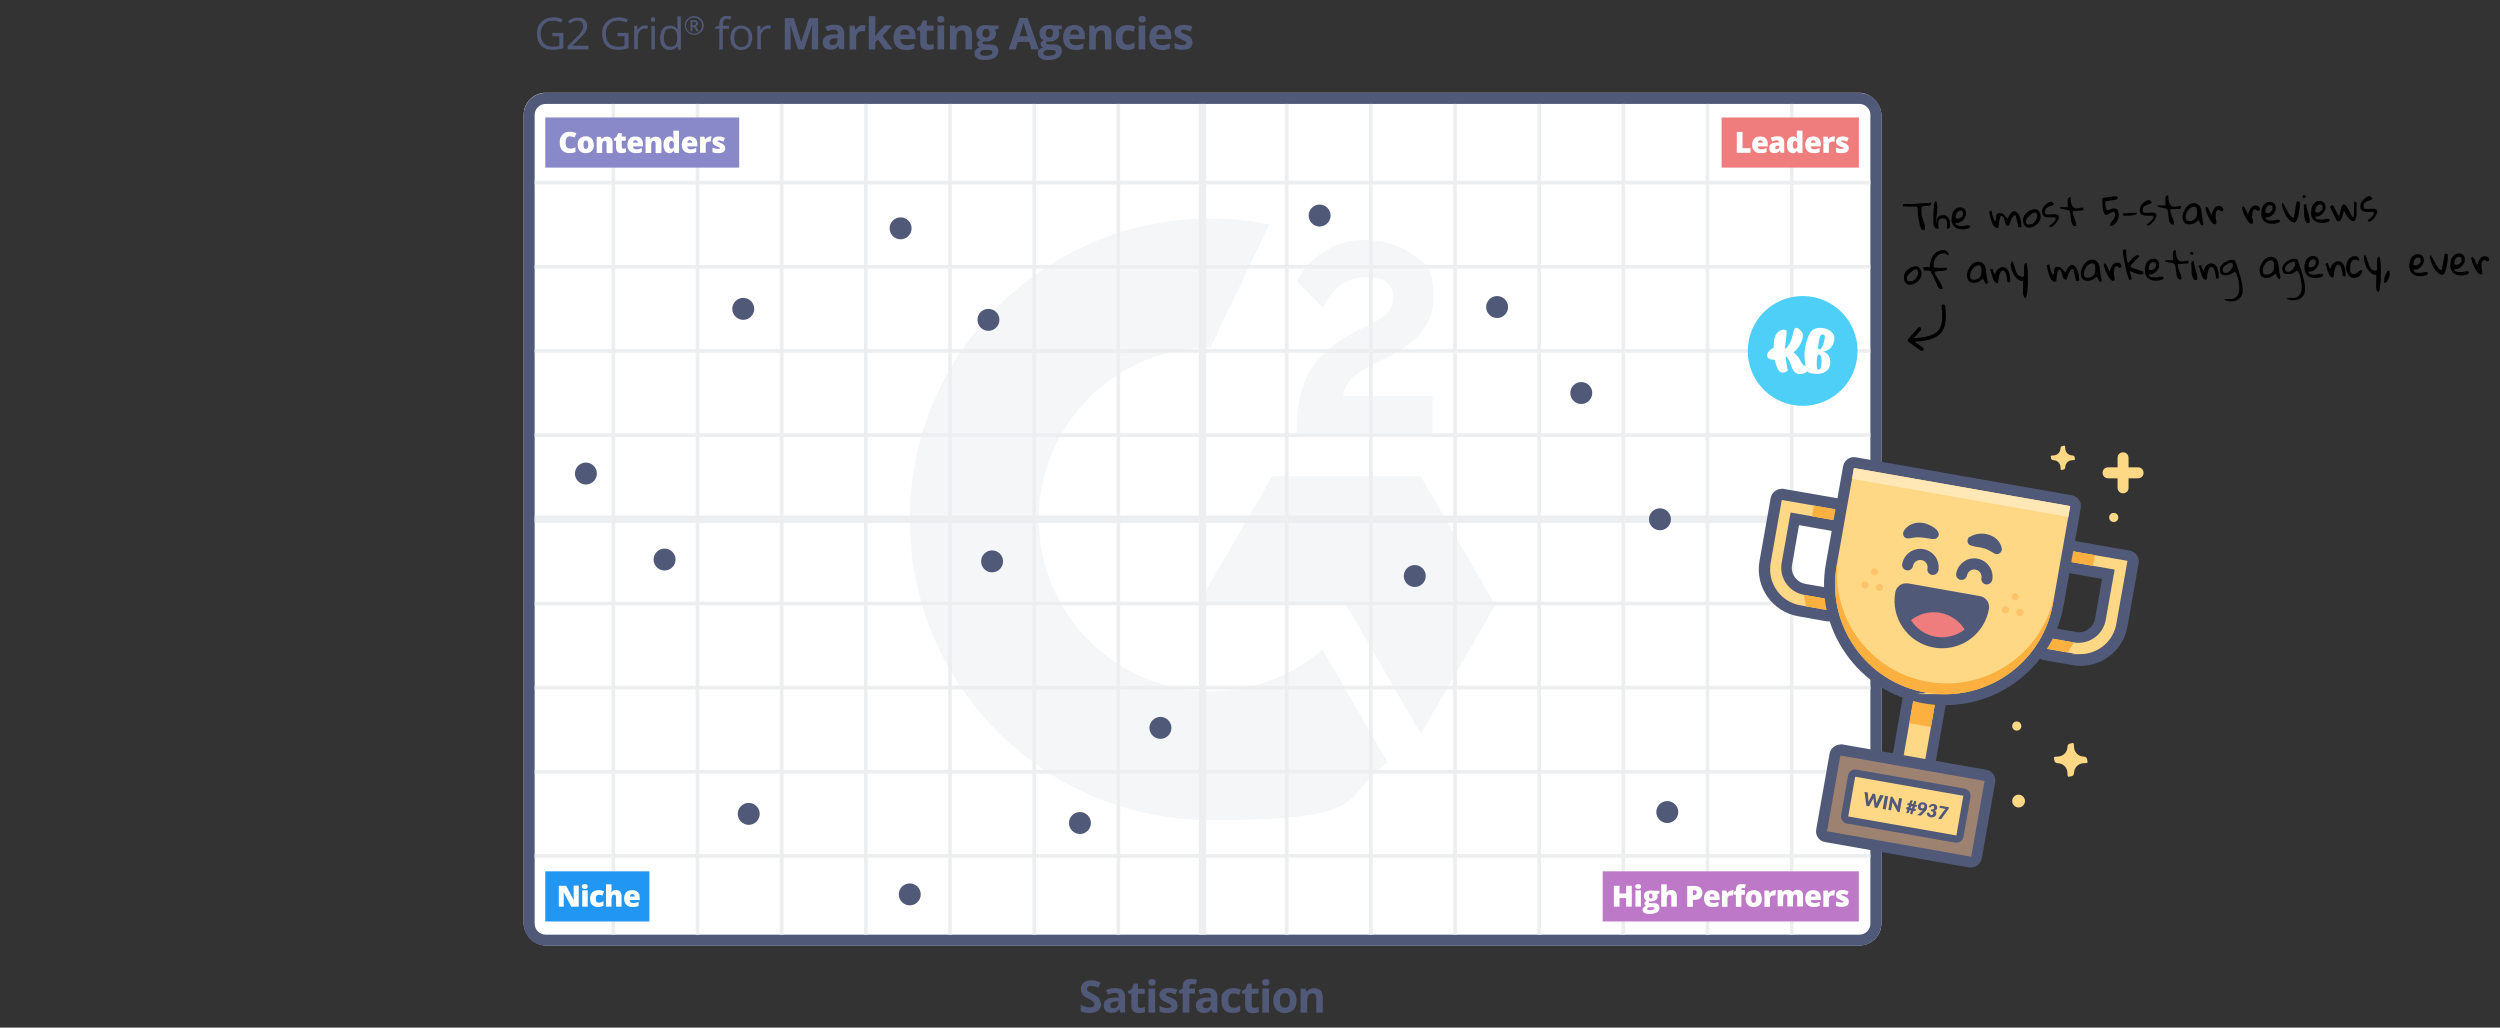
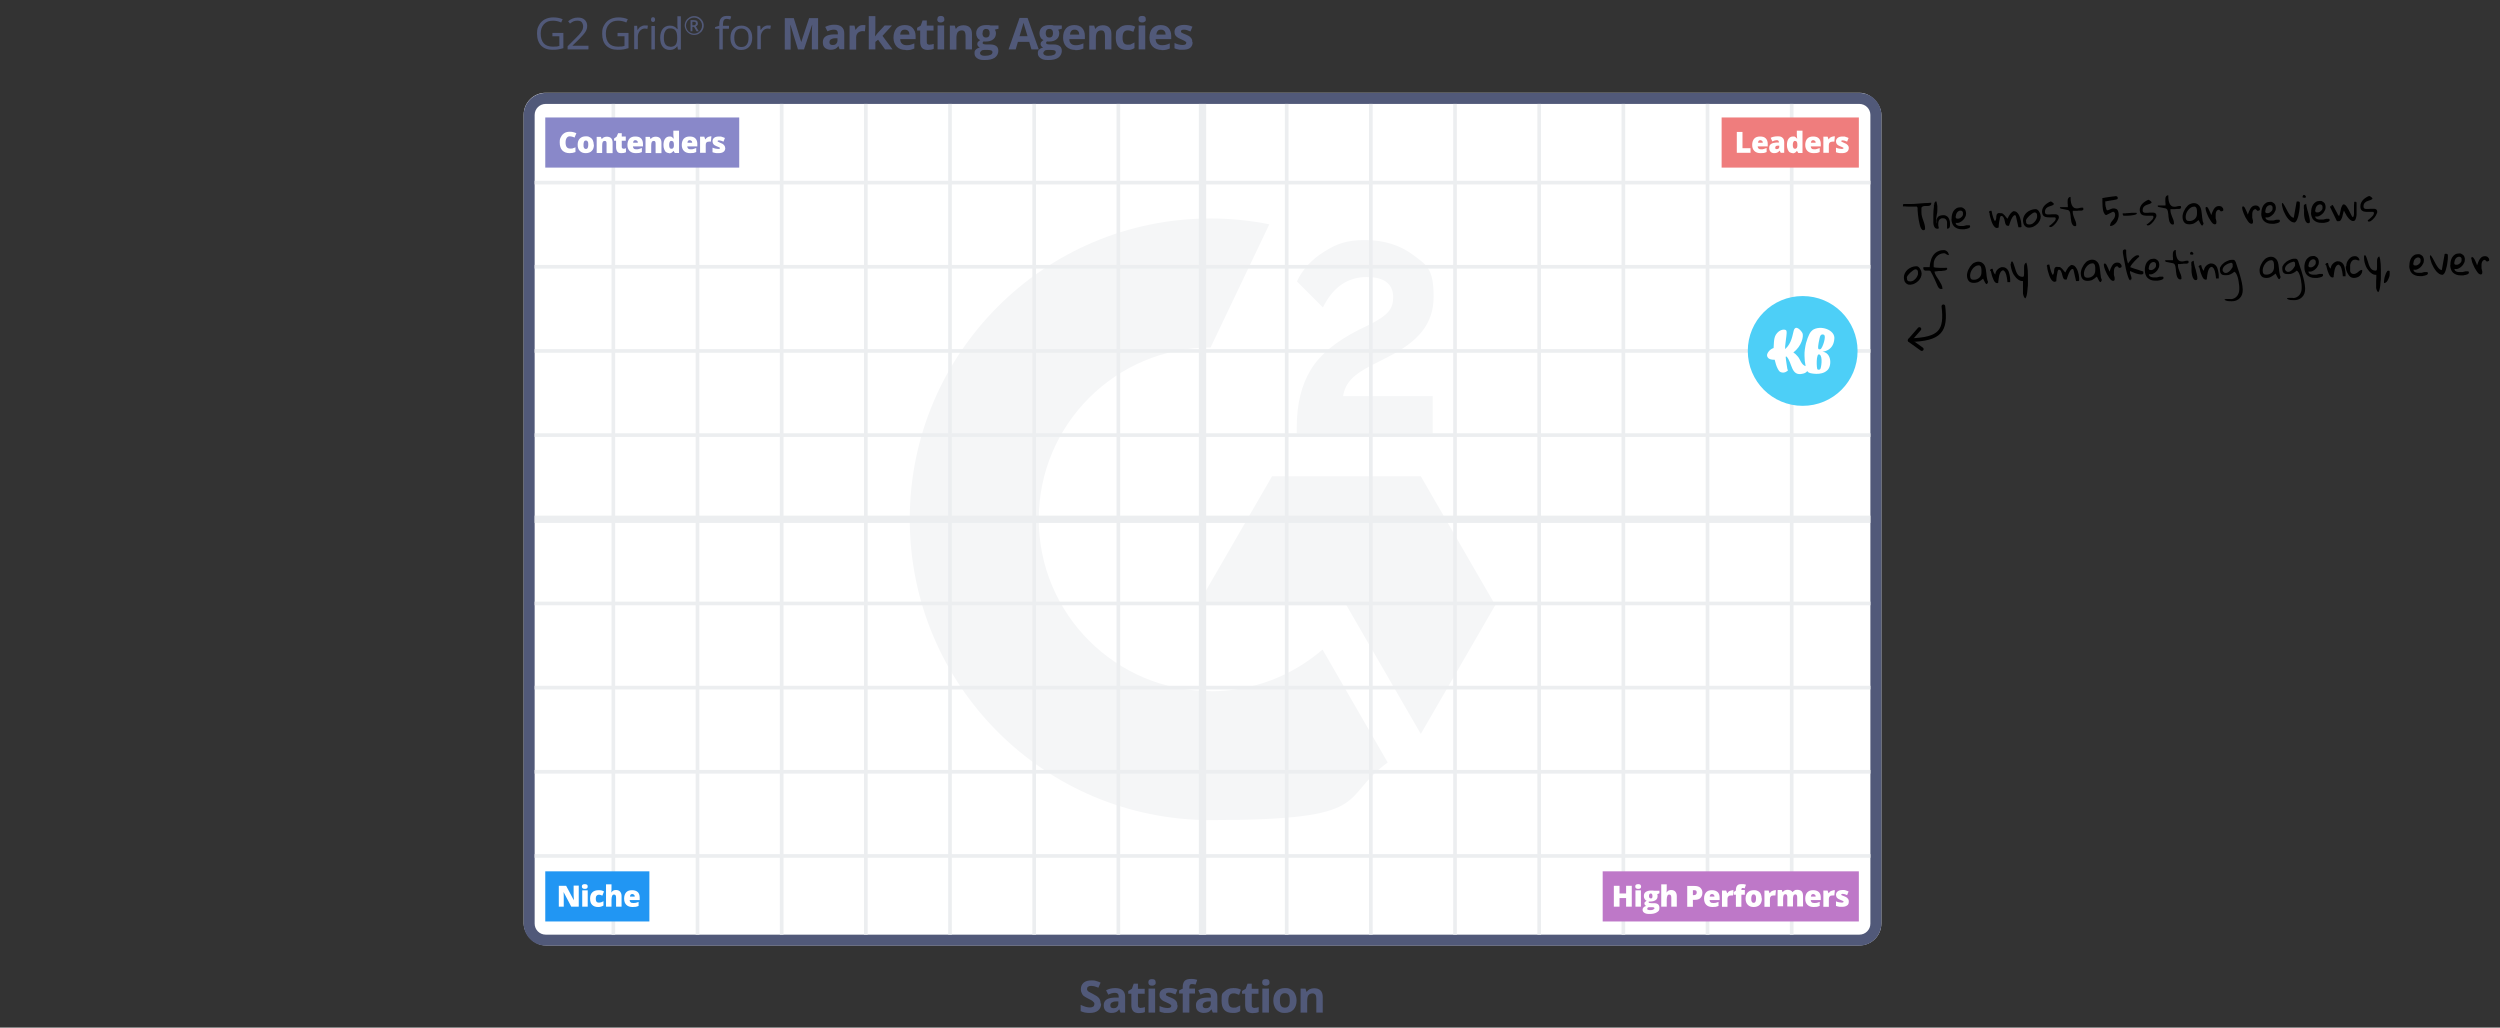
<svg xmlns="http://www.w3.org/2000/svg" id="Layer_1" version="1.1" viewBox="0 0 1366.3 561.6">
  <rect x="0" y="0" width="1366.3" height="561.6" fill="#333333" stroke="none" />
  <defs>
    <style>
      .st0, .st1 {
        fill: none;
      }

      .st2 {
        fill: #f5f6f7;
      }

      .st3 {
        fill: #8988c9;
      }

      .st4 {
        fill: #ffe8b6;
      }

      .st5 {
        fill: #ffd886;
      }

      .st6 {
        fill: #eceef0;
      }

      .st1 {
        stroke: #000;
        stroke-linecap: round;
        stroke-linejoin: round;
        stroke-width: 2px;
      }

      .st7 {
        fill: #4dcff7;
      }

      .st8 {
        fill: #fff;
      }

      .st9 {
        fill: #515979;
      }

      .st10 {
        fill: #fbb040;
      }

      .st11 {
        fill: #be78c8;
      }

      .st12 {
        fill: #ef7d7d;
      }

      .st13 {
        fill: #2196f3;
      }

      .st14 {
        fill: #ffc369;
      }

      .st15 {
        clip-path: url(#clippath);
      }

      .st16 {
        fill: #9e8271;
      }
    </style>
    <clipPath id="clippath">
-       <rect class="st0" x="961.2" y="243.6" width="210.3" height="230.5" />
-     </clipPath>
+       </clipPath>
  </defs>
  <rect class="st8" x="286.2" y="50.7" width="742" height="466" rx="12" ry="12" />
  <path class="st9" d="M1016.2,56.8c3.3,0,6,2.7,6,6v442c0,3.3-2.7,6-6,6H298.2c-3.3,0-6-2.7-6-6V62.8c0-3.3,2.7-6,6-6h718ZM1016.2,50.8H298.2c-6.6,0-12,5.4-12,12v442c0,6.6,5.4,12,12,12h718c6.6,0,12-5.4,12-12V62.8c0-6.6-5.4-12-12-12" />
  <path class="st2" d="M783.1,216.5h-49.1c1.3-7.7,6.1-12,15.7-16.9l9-4.6c16.2-8.3,24.8-17.7,24.8-32.9s-3.7-17.2-11.1-22.7c-7.3-5.5-16.2-8.2-26.4-8.2s-15.6,2.1-22.4,6.4c-6.7,4.2-11.7,9.5-14.8,16.2l14.2,14.2c5.5-11.1,13.5-16.6,24-16.6s14.4,4.6,14.4,11-2.7,9.8-12.9,15l-5.8,2.8c-12.6,6.4-21.4,13.6-26.4,22-5,8.2-7.6,18.7-7.6,31.3v3.4h74.3v-20.3h0ZM776.5,260.3h-81.3l-40.7,70.4h81.3l40.7,70.4,40.7-70.4-40.7-70.4Z" />
  <path class="st2" d="M661.6,377.7c-51.8,0-93.9-42.1-93.9-93.9s42.1-93.9,93.9-93.9l32.1-67.3c-10.4-2.1-21.1-3.2-32.1-3.2-90.8,0-164.4,73.6-164.4,164.4s73.6,164.4,164.4,164.4,69.6-11.7,96.8-31.5l-35.6-61.7c-16.5,14.2-37.8,22.8-61.2,22.8h0Z" />
  <path class="st6" d="M1022.2,100.8v-2h-42v-42h-2v42h-44v-42h-2v42h-44v-42h-2v42h-44v-42h-2v42h-44v-42h-2v42h-44v-42h-2v42h-44v-42h-2v42h-43v-42h-4v42h-43v-42h-2v42h-44v-42h-2v42h-44v-42h-2v42h-44v-42h-2v42h-44v-42h-2v42h-44v-42h-2v42h-44v-42h-2v42h-42v2h42v44h-42v2h42v44h-42v2h42v44h-42v2h42v43h-42v4h42v43h-42v2h42v44h-42v2h42v44h-42v2h42v44h-42v2h42v42h2v-42h44v42h2v-42h44v42h2v-42h44v42h2v-42h44v42h2v-42h44v42h2v-42h44v42h2v-42h43v42h4v-42h43v42h2v-42h44v42h2v-42h44v42h2v-42h44v42h2v-42h44v42h2v-42h44v42h2v-42h44v42h2v-42h42v-2h-42v-44h42v-2h-42v-44h42v-2h-42v-44h42v-2h-42v-43h42v-4h-42v-43h42v-2h-42v-44h42v-2h-42v-44h42v-2h-42v-44h42ZM932.2,100.8v44h-44v-44h44ZM748.2,281.8h-44v-43h44v43ZM750.2,238.8h44v43h-44v-43ZM702.2,281.8h-43v-43h43v43ZM655.2,281.8h-43v-43h43v43ZM610.2,281.8h-44v-43h44v43ZM564.2,281.8h-44v-43h44v43ZM518.2,281.8h-44v-43h44v43ZM518.2,285.8v43h-44v-43h44ZM520.2,285.8h44v43h-44v-43ZM566.2,285.8h44v43h-44v-43ZM612.2,285.8h43v43h-43v-43ZM659.2,285.8h43v43h-43v-43ZM704.2,285.8h44v43h-44v-43ZM750.2,285.8h44v43h-44v-43ZM796.2,285.8h44v43h-44v-43ZM796.2,281.8v-43h44v43h-44ZM796.2,236.8v-44h44v44h-44ZM794.2,236.8h-44v-44h44v44ZM748.2,236.8h-44v-44h44v44ZM702.2,236.8h-43v-44h43v44ZM655.2,236.8h-43v-44h43v44ZM610.2,236.8h-44v-44h44v44ZM564.2,236.8h-44v-44h44v44ZM518.2,236.8h-44v-44h44v44ZM472.2,236.8h-44v-44h44v44ZM472.2,238.8v43h-44v-43h44ZM472.2,285.8v43h-44v-43h44ZM472.2,330.8v44h-44v-44h44ZM474.2,330.8h44v44h-44v-44ZM520.2,330.8h44v44h-44v-44ZM566.2,330.8h44v44h-44v-44ZM612.2,330.8h43v44h-43v-44ZM659.2,330.8h43v44h-43v-44ZM704.2,330.8h44v44h-44v-44ZM750.2,330.8h44v44h-44v-44ZM796.2,330.8h44v44h-44v-44ZM842.2,330.8h44v44h-44v-44ZM842.2,328.8v-43h44v43h-44ZM842.2,281.8v-43h44v43h-44ZM842.2,236.8v-44h44v44h-44ZM842.2,190.8v-44h44v44h-44ZM840.2,190.8h-44v-44h44v44ZM794.2,190.8h-44v-44h44v44ZM748.2,190.8h-44v-44h44v44ZM702.2,190.8h-43v-44h43v44ZM655.2,190.8h-43v-44h43v44ZM610.2,190.8h-44v-44h44v44ZM564.2,190.8h-44v-44h44v44ZM518.2,190.8h-44v-44h44v44ZM472.2,190.8h-44v-44h44v44ZM426.2,190.8h-44v-44h44v44ZM426.2,192.8v44h-44v-44h44ZM426.2,238.8v43h-44v-43h44ZM426.2,285.8v43h-44v-43h44ZM426.2,330.8v44h-44v-44h44ZM426.2,376.8v44h-44v-44h44ZM428.2,376.8h44v44h-44v-44ZM474.2,376.8h44v44h-44v-44ZM520.2,376.8h44v44h-44v-44ZM566.2,376.8h44v44h-44v-44ZM612.2,376.8h43v44h-43v-44ZM659.2,376.8h43v44h-43v-44ZM704.2,376.8h44v44h-44v-44ZM750.2,376.8h44v44h-44v-44ZM796.2,376.8h44v44h-44v-44ZM842.2,376.8h44v44h-44v-44ZM888.2,376.8h44v44h-44v-44ZM888.2,374.8v-44h44v44h-44ZM888.2,328.8v-43h44v43h-44ZM888.2,281.8v-43h44v43h-44ZM888.2,236.8v-44h44v44h-44ZM888.2,190.8v-44h44v44h-44ZM886.2,100.8v44h-44v-44h44ZM840.2,100.8v44h-44v-44h44ZM794.2,100.8v44h-44v-44h44ZM748.2,100.8v44h-44v-44h44ZM702.2,100.8v44h-43v-44h43ZM655.2,100.8v44h-43v-44h43ZM610.2,100.8v44h-44v-44h44ZM564.2,100.8v44h-44v-44h44ZM518.2,100.8v44h-44v-44h44ZM472.2,100.8v44h-44v-44h44ZM426.2,100.8v44h-44v-44h44ZM336.2,100.8h44v44h-44v-44ZM336.2,146.8h44v44h-44v-44ZM336.2,192.8h44v44h-44v-44ZM336.2,238.8h44v43h-44v-43ZM336.2,285.8h44v43h-44v-43ZM336.2,330.8h44v44h-44v-44ZM336.2,376.8h44v44h-44v-44ZM336.2,466.8v-44h44v44h-44ZM382.2,466.8v-44h44v44h-44ZM428.2,466.8v-44h44v44h-44ZM474.2,466.8v-44h44v44h-44ZM520.2,466.8v-44h44v44h-44ZM566.2,466.8v-44h44v44h-44ZM612.2,466.8v-44h43v44h-43ZM659.2,466.8v-44h43v44h-43ZM704.2,466.8v-44h44v44h-44ZM750.2,466.8v-44h44v44h-44ZM796.2,466.8v-44h44v44h-44ZM842.2,466.8v-44h44v44h-44ZM888.2,466.8v-44h44v44h-44ZM978.2,466.8h-44v-44h44v44ZM978.2,420.8h-44v-44h44v44ZM978.2,374.8h-44v-44h44v44ZM978.2,328.8h-44v-43h44v43ZM978.2,281.8h-44v-43h44v43ZM978.2,236.8h-44v-44h44v44ZM978.2,190.8h-44v-44h44v44ZM978.2,144.8h-44v-44h44v44Z" />
  <path class="st9" d="M601.8,548.6c0,1.5-.6,2.8-1.7,3.7s-2.7,1.3-4.6,1.3-3.5-.3-4.9-1v-3.4c1.2.5,2.1.9,2.9,1.1s1.5.3,2.2.3,1.4-.2,1.8-.5.6-.8.6-1.4,0-.6-.3-.9-.5-.5-.8-.8-1.1-.6-2.2-1.2c-1-.5-1.8-1-2.4-1.4s-.9-1-1.2-1.6-.5-1.3-.5-2.1c0-1.5.5-2.7,1.5-3.6s2.5-1.3,4.3-1.3,1.7.1,2.5.3,1.6.5,2.5.9l-1.2,2.8c-.9-.4-1.7-.6-2.3-.8-.6-.1-1.2-.2-1.8-.2-.7,0-1.2.2-1.6.5s-.5.7-.5,1.2,0,.6.2.8.4.5.7.7,1.1.6,2.3,1.2c1.6.8,2.7,1.5,3.3,2.3s.9,1.7.9,2.8h0ZM612.4,553.4l-.7-1.8h0c-.6.8-1.2,1.3-1.9,1.6s-1.5.4-2.5.4-2.3-.4-3-1.1c-.7-.7-1.1-1.7-1.1-3.1s.5-2.4,1.5-3.1,2.4-1,4.4-1.1h2.3v-.6c0-1.3-.7-2-2-2s-2.3.3-3.7,1l-1.2-2.4c1.5-.8,3.2-1.2,5-1.2s3.1.4,4,1.2,1.4,1.9,1.4,3.5v8.7h-2.5ZM611.3,547.3h-1.4c-1,0-1.8.3-2.3.6s-.8.9-.8,1.6c0,1,.6,1.5,1.7,1.5s1.5-.2,2-.7.7-1.1.7-1.9v-1.1ZM623.5,550.8c.6,0,1.4-.1,2.2-.4v2.7c-.9.4-2,.6-3.3.6s-2.5-.4-3.1-1.1-1-1.8-1-3.2v-6.3h-1.7v-1.5l2-1.2,1-2.8h2.3v2.8h3.7v2.7h-3.7v6.3c0,.5.1.9.4,1.1s.7.4,1.1.4h0ZM627.6,536.9c0-1.2.6-1.8,2-1.8s2,.6,2,1.8-.2,1-.5,1.3-.8.5-1.5.5c-1.3,0-2-.6-2-1.8h0ZM631.3,553.4h-3.6v-13.1h3.6v13.1ZM643.6,549.5c0,1.3-.5,2.4-1.4,3.1s-2.3,1-4.2,1-1.8,0-2.4-.2c-.7-.1-1.3-.3-1.9-.6v-3c.7.3,1.4.6,2.2.8s1.6.3,2.2.3c1.3,0,2-.4,2-1.1s0-.5-.3-.7-.5-.4-.9-.6-1-.5-1.7-.8c-1-.4-1.8-.8-2.2-1.2s-.8-.8-1-1.2-.3-1-.3-1.7c0-1.2.5-2.1,1.4-2.7.9-.6,2.2-1,3.8-1s3.1.3,4.6,1l-1.1,2.6c-.7-.3-1.3-.5-1.8-.7s-1.1-.3-1.8-.3c-1,0-1.6.3-1.6.9s.2.6.5.8,1.1.6,2.2,1c1,.4,1.8.8,2.2,1.2s.8.8,1,1.2.3,1,.3,1.7h0ZM653.1,543h-3.1v10.4h-3.6v-10.4h-2v-1.7l2-1v-1c0-1.5.4-2.6,1.1-3.3s1.9-1,3.5-1,2.3.2,3.3.5l-.9,2.6c-.7-.2-1.4-.3-2-.3s-.9.2-1.1.5-.3.7-.3,1.2v.8h3.1v2.7h0ZM662.8,553.4l-.7-1.8h0c-.6.8-1.2,1.3-1.9,1.6s-1.5.4-2.5.4-2.2-.4-3-1.1-1.1-1.7-1.1-3.1.5-2.4,1.5-3.1,2.4-1,4.4-1.1h2.3v-.6c0-1.3-.7-2-2-2s-2.3.3-3.7,1l-1.2-2.4c1.5-.8,3.2-1.2,5-1.2s3.1.4,4,1.2,1.4,1.9,1.4,3.5v8.7h-2.5ZM661.8,547.3h-1.4c-1,0-1.8.3-2.3.6s-.8.9-.8,1.6c0,1,.6,1.5,1.7,1.5s1.5-.2,2-.7.7-1.1.7-1.9v-1.1ZM673.7,553.6c-4.1,0-6.1-2.2-6.1-6.7s.5-3.9,1.7-5.1,2.7-1.8,4.8-1.8,2.9.3,4.1.9l-1,2.8c-.6-.2-1.1-.4-1.6-.6s-1-.2-1.5-.2c-1.9,0-2.8,1.3-2.8,4s.9,3.8,2.8,3.8,1.3,0,1.9-.3,1.2-.5,1.8-.9v3.1c-.6.4-1.2.6-1.8.8s-1.3.2-2.2.2h0ZM685.7,550.8c.6,0,1.4-.1,2.2-.4v2.7c-.9.4-2,.6-3.3.6s-2.5-.4-3.1-1.1-1-1.8-1-3.2v-6.3h-1.7v-1.5l2-1.2,1-2.8h2.3v2.8h3.7v2.7h-3.7v6.3c0,.5.1.9.4,1.1s.7.4,1.1.4h0ZM689.8,536.9c0-1.2.6-1.8,2-1.8s2,.6,2,1.8-.2,1-.5,1.3-.8.5-1.5.5c-1.3,0-2-.6-2-1.8h0ZM693.5,553.4h-3.6v-13.1h3.6v13.1ZM708.6,546.8c0,2.1-.6,3.8-1.7,5s-2.7,1.8-4.7,1.8-2.4-.3-3.3-.8-1.7-1.3-2.2-2.4-.8-2.2-.8-3.6c0-2.1.6-3.8,1.7-5s2.7-1.8,4.7-1.8,2.4.3,3.3.8,1.7,1.3,2.2,2.4.8,2.2.8,3.6M699.5,546.8c0,1.3.2,2.3.6,2.9s1.1,1,2.1,1,1.6-.3,2.1-1,.6-1.6.6-3-.2-2.3-.6-2.9-1.1-1-2.1-1-1.6.3-2.1,1-.6,1.6-.6,2.9h0ZM723,553.4h-3.6v-7.7c0-1-.2-1.7-.5-2.1s-.9-.7-1.6-.7-1.7.3-2.2,1-.7,1.8-.7,3.3v6.2h-3.6v-13.1h2.7l.5,1.7h.2c.4-.6,1-1.1,1.6-1.4.7-.3,1.5-.5,2.4-.5,1.5,0,2.7.4,3.5,1.2s1.2,2,1.2,3.6v8.5M302.1,18h5.8v8.3c-.9.3-1.8.5-2.8.7s-2,.2-3.3.2c-2.6,0-4.6-.8-6.1-2.3-1.4-1.5-2.2-3.7-2.2-6.5s.4-3.3,1.1-4.7c.7-1.3,1.8-2.4,3.1-3.1,1.4-.7,2.9-1.1,4.7-1.1s3.5.3,5.1,1l-.8,1.8c-1.5-.7-3-1-4.5-1-2.1,0-3.7.6-4.9,1.9s-1.8,3-1.8,5.2.6,4.1,1.7,5.3,2.8,1.8,5,1.8,2.4-.1,3.5-.4v-5.3h-3.8v-1.8h0ZM321.5,27h-11.3v-1.7l4.5-4.5c1.4-1.4,2.3-2.4,2.7-3s.8-1.2,1-1.7.3-1.2.3-1.8-.3-1.6-.8-2.2-1.3-.8-2.3-.8-1.4.1-2,.3-1.4.7-2.1,1.3l-1-1.3c1.6-1.3,3.3-2,5.2-2s2.9.4,3.8,1.2c.9.8,1.4,1.9,1.4,3.3s-.3,2.2-.9,3.2-1.8,2.4-3.4,4l-3.8,3.7h0c0,0,8.8,0,8.8,0v1.8h0ZM337.7,18h5.8v8.3c-.9.3-1.8.5-2.8.7s-2,.2-3.3.2c-2.6,0-4.6-.8-6.1-2.3-1.5-1.5-2.2-3.7-2.2-6.5s.4-3.3,1.1-4.7c.7-1.3,1.8-2.4,3.1-3.1,1.3-.7,2.9-1.1,4.7-1.1s3.5.3,5.1,1l-.8,1.8c-1.5-.7-3-1-4.5-1-2.1,0-3.7.6-4.9,1.9s-1.8,3-1.8,5.2.6,4.1,1.7,5.3,2.8,1.8,5,1.8,2.3-.1,3.5-.4v-5.3h-3.8v-1.8h0ZM352.6,13.9c.6,0,1.1,0,1.5.1l-.3,1.8c-.5-.1-1-.2-1.4-.2-1,0-1.9.4-2.7,1.3-.7.9-1.1,1.9-1.1,3.1v6.9h-2v-12.8h1.6l.2,2.4h0c.5-.8,1-1.5,1.7-1.9.7-.4,1.4-.7,2.2-.7h0ZM355.8,10.7c0-.5.1-.8.3-1s.5-.3.8-.3.6.1.8.3c.2.2.3.5.3,1s-.1.8-.3,1-.5.3-.8.3-.6-.1-.8-.3-.3-.5-.3-1M357.9,27h-1.9v-12.8h1.9v12.8ZM370.2,25.3h-.1c-.9,1.3-2.2,2-4,2s-3-.6-3.9-1.7-1.4-2.8-1.4-4.9.5-3.8,1.4-4.9,2.2-1.8,3.9-1.8,3.1.6,4,1.9h.2v-.9c0,0-.1-.9-.1-.9v-5.2h1.9v18.2h-1.6l-.3-1.7ZM366.3,25.6c1.3,0,2.3-.4,2.9-1.1s.9-1.9.9-3.5v-.4c0-1.8-.3-3.1-.9-3.9s-1.6-1.2-2.9-1.2-2,.4-2.6,1.3c-.6.9-.9,2.1-.9,3.8s.3,2.9.9,3.7c.6.8,1.5,1.2,2.7,1.2h0ZM374.2,14c0-.9.2-1.8.7-2.6.4-.8,1.1-1.4,1.9-1.9.8-.5,1.7-.7,2.6-.7s1.8.2,2.6.7c.8.5,1.4,1.1,1.9,1.9.5.8.7,1.7.7,2.6,0,.9-.2,1.7-.7,2.5-.4.8-1.1,1.4-1.9,1.9-.8.5-1.7.7-2.6.7s-1.8-.2-2.6-.7c-.8-.5-1.4-1.1-1.9-1.9-.4-.8-.7-1.6-.7-2.5h0ZM374.9,14c0,.8.2,1.5.6,2.2.4.7.9,1.2,1.6,1.6,1.4.8,3,.8,4.4,0,.7-.4,1.2-.9,1.6-1.6s.6-1.4.6-2.2c0-.8-.2-1.5-.6-2.2-.4-.7-.9-1.2-1.6-1.6s-1.4-.6-2.2-.6-1.5.2-2.2.6-1.2.9-1.6,1.6c-.4.7-.6,1.4-.6,2.2h0ZM381.4,12.8c0,.4,0,.7-.3,1s-.5.5-.8.6l1.6,2.7h-1.2l-1.4-2.4h-.9v2.4h-1v-6.1h1.8c.8,0,1.3.2,1.7.4.3.3.5.8.5,1.4M378.4,13.8h.7c.4,0,.7,0,.9-.3.2-.2.3-.4.3-.7,0-.3,0-.6-.3-.7-.2-.2-.5-.2-.9-.2h-.7v2h0ZM398.3,15.7h-3.3v11.3h-1.9v-11.3h-2.3v-.9l2.3-.7v-.7c0-3.2,1.4-4.7,4.1-4.7s1.5.1,2.4.4l-.5,1.6c-.8-.2-1.4-.4-1.9-.4-.7,0-1.3.2-1.6.7s-.5,1.3-.5,2.3v.8h3.3v1.5h0ZM411.1,20.6c0,2.1-.5,3.7-1.6,4.9s-2.5,1.8-4.4,1.8-2.2-.3-3.1-.8c-.9-.5-1.6-1.3-2.1-2.3s-.7-2.2-.7-3.5c0-2.1.5-3.7,1.6-4.9s2.5-1.8,4.4-1.8,3.2.6,4.3,1.8,1.6,2.8,1.6,4.8h0ZM401.3,20.6c0,1.6.3,2.9,1,3.8.7.9,1.6,1.3,2.9,1.3s2.2-.4,2.9-1.3,1-2.1,1-3.8-.3-2.9-1-3.7-1.6-1.3-2.9-1.3-2.2.4-2.9,1.2c-.6.8-1,2.1-1,3.7M419.8,13.9c.6,0,1.1,0,1.5.1l-.3,1.8c-.5-.1-1-.2-1.4-.2-1,0-1.9.4-2.7,1.3-.7.9-1.1,1.9-1.1,3.1v6.9h-1.9v-12.8h1.6l.2,2.4h0c.5-.8,1.1-1.5,1.7-1.9s1.4-.7,2.2-.7h0ZM436.1,27l-4.1-13.4h-.1c.1,2.7.2,4.6.2,5.5v8h-3.2V9.9h4.9l4.1,13.1h0l4.3-13.1h4.9v17.1h-3.4v-8.1c0-.4,0-.8,0-1.3s0-1.8.2-4h-.1l-4.4,13.4h-3.3,0ZM458.9,27l-.7-1.8h0c-.6.8-1.2,1.3-1.9,1.6s-1.5.4-2.5.4-2.2-.4-3-1.1-1.1-1.7-1.1-3.1.5-2.4,1.5-3.1,2.4-1,4.4-1.1h2.3v-.6c0-1.3-.7-2-2-2s-2.3.3-3.7.9l-1.2-2.4c1.5-.8,3.2-1.2,5-1.2s3.1.4,4,1.2,1.4,1.9,1.4,3.5v8.7h-2.5ZM457.8,20.9h-1.4c-1,0-1.8.3-2.3.6s-.8.9-.8,1.6c0,1,.6,1.5,1.7,1.5s1.5-.2,2-.7.7-1.1.7-1.9v-1.1ZM471.8,13.7c.5,0,.9,0,1.2.1l-.3,3.3c-.3,0-.6-.1-1.1-.1-1.1,0-2,.3-2.7.9-.6.6-1,1.4-1,2.5v6.7h-3.6v-13.1h2.7l.5,2.2h.2c.4-.7,1-1.3,1.6-1.8s1.4-.7,2.3-.7h0ZM478.2,19.9l1.6-2,3.7-4h4l-5.2,5.7,5.5,7.4h-4.1l-3.8-5.3-1.5,1.2v4.1h-3.6V8.8h3.6v8.1l-.2,3h0,0ZM495,27.3c-2.1,0-3.8-.6-4.9-1.8s-1.8-2.8-1.8-4.9.6-3.9,1.6-5.1,2.6-1.8,4.6-1.8,3.3.5,4.3,1.6,1.6,2.5,1.6,4.4v1.7h-8.4c0,1,.3,1.8.9,2.4s1.4.9,2.4.9,1.5,0,2.2-.2,1.4-.4,2.2-.8v2.8c-.6.3-1.3.5-2,.7s-1.6.2-2.6.2h0ZM494.5,16.2c-.8,0-1.4.2-1.8.7s-.7,1.2-.7,2h5c0-.9-.2-1.6-.7-2-.4-.5-1.1-.7-1.8-.7h0ZM508.1,24.4c.6,0,1.4-.1,2.2-.4v2.7c-.9.4-2,.6-3.3.6s-2.5-.4-3.1-1.1-1-1.8-1-3.2v-6.3h-1.7v-1.5l2-1.2,1-2.8h2.3v2.8h3.7v2.7h-3.7v6.3c0,.5.1.9.4,1.1s.7.4,1.1.4h0ZM512.3,10.5c0-1.2.6-1.8,1.9-1.8s1.9.6,1.9,1.8-.2,1-.5,1.3-.8.5-1.5.5c-1.3,0-1.9-.6-1.9-1.8h0ZM516,27h-3.6v-13.1h3.6v13.1ZM531.3,27h-3.6v-7.6c0-.9-.2-1.6-.5-2.1s-.9-.7-1.6-.7-1.7.3-2.2,1-.7,1.8-.7,3.3v6.2h-3.6v-13.1h2.7l.5,1.7h.2c.4-.6.9-1.1,1.6-1.4s1.5-.5,2.4-.5c1.5,0,2.7.4,3.5,1.2s1.2,2,1.2,3.6v8.5ZM545.7,13.9v1.8l-2,.5c.4.6.6,1.2.6,2,0,1.4-.5,2.5-1.5,3.3s-2.3,1.2-4.1,1.2h-.6s-.5-.1-.5-.1c-.4.3-.6.6-.6.9,0,.5.7.8,2,.8h2.2c1.4,0,2.5.3,3.3.9.8.6,1.1,1.5,1.1,2.7s-.6,2.7-1.9,3.6-3.1,1.3-5.5,1.3-3.2-.3-4.2-1-1.4-1.5-1.4-2.7.2-1.5.7-2,1.2-.9,2.2-1.1c-.4-.2-.7-.4-1-.8s-.4-.7-.4-1.1.1-.9.4-1.2.7-.7,1.2-1c-.7-.3-1.3-.8-1.6-1.4-.4-.7-.6-1.4-.6-2.3,0-1.4.5-2.5,1.4-3.3s2.3-1.2,4-1.2.8,0,1.3,0,.8.1,1,.2h4.6,0ZM535.6,28.9c0,.5.2.9.7,1.2s1.1.4,2,.4c1.3,0,2.3-.2,3-.5s1.1-.8,1.1-1.4-.2-.8-.6-1-1.1-.3-2-.3h-1.9c-.7,0-1.2.1-1.6.5s-.7.7-.7,1.2h0ZM536.9,18.2c0,.7.2,1.3.5,1.7s.8.6,1.5.6,1.2-.2,1.5-.6.5-1,.5-1.7c0-1.6-.7-2.4-1.9-2.4-1.3,0-2,.8-2,2.4M563.7,27l-1.2-4.1h-6.2l-1.2,4.1h-3.9l6-17.2h4.4l6.1,17.2h-3.9M561.6,19.9c-1.1-3.7-1.8-5.8-1.9-6.3s-.2-.9-.3-1.2c-.3,1-1,3.5-2.2,7.4h4.5Z" />
  <path class="st9" d="M580.3,13.9v1.8l-2,.5c.4.6.6,1.2.6,2,0,1.4-.5,2.5-1.5,3.3s-2.3,1.2-4.1,1.2h-.6s-.5-.1-.5-.1c-.4.3-.5.6-.5.9,0,.5.7.8,2,.8h2.2c1.4,0,2.5.3,3.3.9.8.6,1.1,1.5,1.1,2.7s-.6,2.7-1.9,3.6-3.1,1.3-5.5,1.3-3.2-.3-4.2-1-1.5-1.5-1.5-2.7.2-1.5.7-2,1.2-.9,2.2-1.1c-.4-.2-.7-.4-1-.8s-.4-.7-.4-1.1.1-.9.4-1.2.7-.7,1.2-1c-.7-.3-1.3-.8-1.6-1.4-.4-.7-.6-1.4-.6-2.3,0-1.4.5-2.5,1.4-3.3s2.3-1.2,4-1.2.8,0,1.3,0,.8.1,1,.2h4.6,0ZM570.2,28.9c0,.5.2.9.7,1.2s1.1.4,2,.4c1.3,0,2.3-.2,3-.5s1.1-.8,1.1-1.4-.2-.8-.6-1-1.1-.3-2-.3h-1.9c-.7,0-1.2.1-1.6.5s-.7.7-.7,1.2h0ZM571.5,18.2c0,.7.2,1.3.5,1.7s.8.6,1.5.6,1.2-.2,1.5-.6.5-1,.5-1.7c0-1.6-.7-2.4-2-2.4-1.3,0-2,.8-2,2.4M587.8,27.3c-2.1,0-3.8-.6-5-1.8s-1.8-2.8-1.8-4.9.5-3.9,1.6-5.1,2.6-1.8,4.5-1.8,3.3.5,4.3,1.6,1.5,2.5,1.5,4.4v1.7h-8.5c0,1,.3,1.8.9,2.4s1.4.9,2.4.9,1.5,0,2.2-.2,1.4-.4,2.2-.8v2.8c-.6.3-1.3.5-2,.7s-1.6.2-2.6.2h0ZM587.3,16.2c-.8,0-1.4.2-1.8.7s-.7,1.2-.7,2h5c0-.9-.2-1.6-.7-2-.4-.5-1-.7-1.8-.7h0ZM607.5,27h-3.6v-7.6c0-.9-.2-1.6-.5-2.1s-.9-.7-1.6-.7-1.7.3-2.2,1-.7,1.8-.7,3.3v6.2h-3.6v-13.1h2.7l.5,1.7h.2c.4-.6,1-1.1,1.6-1.4.7-.3,1.5-.5,2.4-.5,1.5,0,2.7.4,3.5,1.2s1.2,2,1.2,3.6v8.5ZM615.9,27.3c-4.1,0-6.1-2.2-6.1-6.7s.5-3.9,1.7-5.1,2.7-1.8,4.8-1.8,2.9.3,4.1.9l-1,2.8c-.6-.2-1.1-.4-1.6-.6s-1-.2-1.5-.2c-1.9,0-2.8,1.3-2.8,4s.9,3.8,2.8,3.8,1.3,0,1.9-.3,1.2-.5,1.8-.9v3.1c-.6.4-1.2.6-1.8.8s-1.3.2-2.2.2h0ZM622.2,10.5c0-1.2.6-1.8,2-1.8s2,.6,2,1.8-.2,1-.5,1.3-.8.5-1.5.5c-1.3,0-2-.6-2-1.8h0ZM625.9,27h-3.6v-13.1h3.6v13.1ZM635,27.3c-2.1,0-3.8-.6-5-1.8s-1.8-2.8-1.8-4.9.5-3.9,1.6-5.1,2.6-1.8,4.5-1.8,3.3.5,4.3,1.6,1.5,2.5,1.5,4.4v1.7h-8.5c0,1,.3,1.8.9,2.4s1.4.9,2.4.9,1.5,0,2.2-.2,1.4-.4,2.2-.8v2.8c-.6.3-1.3.5-2,.7s-1.6.2-2.6.2h0ZM634.5,16.2c-.8,0-1.4.2-1.8.7s-.7,1.2-.7,2h5c0-.9-.2-1.6-.7-2-.4-.5-1-.7-1.8-.7h0ZM651.8,23.1c0,1.3-.5,2.4-1.4,3.1s-2.3,1-4.2,1-1.8,0-2.4-.2c-.7-.1-1.3-.3-1.9-.6v-2.9c.7.3,1.4.6,2.2.8s1.6.3,2.2.3c1.3,0,2-.4,2-1.1s0-.5-.3-.7-.5-.4-.9-.6-1-.5-1.7-.8c-1-.4-1.8-.8-2.2-1.2-.5-.4-.8-.8-1-1.2s-.3-1-.3-1.7c0-1.2.5-2.1,1.4-2.7.9-.6,2.2-1,3.8-1s3.1.3,4.6,1l-1.1,2.6c-.7-.3-1.3-.5-1.8-.7s-1.1-.3-1.8-.3c-1,0-1.6.3-1.6.9s.2.6.5.8,1.1.6,2.2,1c1,.4,1.8.8,2.2,1.2s.8.8,1,1.2.3,1,.3,1.7h0Z" />
  <path class="st13" d="M354.9,476.2h-56.9v27.4h56.9v-27.4Z" />
  <path class="st11" d="M1015.9,476.2h-140v27.4h140v-27.4Z" />
  <path class="st8" d="M316.2,495.5h-4l-4.2-8h0c.1,1.3.1,2.2.1,2.9v5.1h-2.7v-11.4h4l4.2,7.9h0c0-.9,0-1.8-.1-2.8v-5.2h2.8v11.4h0ZM318,484.5c0-.5.1-.8.4-1,.2-.2.7-.3,1.2-.3s1,.1,1.2.3c.3.2.4.6.4,1,0,.9-.5,1.3-1.6,1.3s-1.6-.5-1.6-1.3h0ZM321.2,495.5h-3v-8.9h3v8.9ZM326.9,495.7c-1.5,0-2.5-.4-3.3-1.2s-1.1-1.9-1.1-3.4.4-2.6,1.2-3.4c.8-.8,2-1.2,3.5-1.2s2,.2,2.9.7l-.9,2.3c-.4-.2-.7-.3-1-.4s-.6-.1-1-.1c-.5,0-.9.2-1.2.6s-.4.9-.4,1.6c0,1.4.5,2.1,1.6,2.1s1.8-.3,2.6-.8v2.4c-.8.5-1.7.8-2.8.8M336.7,495.5v-4.8c0-1.2-.3-1.8-1-1.8s-.9.2-1.1.6-.4,1.1-.4,2.1v3.9h-3v-12.2h3v1.7c0,.8,0,1.7-.1,2.7h.1c.3-.5.6-.8,1-1s.9-.3,1.4-.3c1,0,1.8.3,2.3.9s.8,1.4.8,2.4v5.8h-3.1ZM345.7,495.7c-1.5,0-2.6-.4-3.4-1.2-.8-.8-1.2-1.9-1.2-3.4s.4-2.6,1.1-3.4,1.8-1.2,3.2-1.2,2.4.4,3.1,1,1.1,1.7,1.1,3v1.4h-5.5c0,.5.2.9.5,1.2s.8.4,1.4.4,1,0,1.5-.1.9-.3,1.5-.5v2.2c-.5.2-1,.4-1.5.5-.5,0-1.1.1-1.8.1h0ZM345.6,488.6c-.4,0-.7.1-.9.3s-.4.6-.4,1.1h2.6c0-.4-.1-.8-.4-1-.2-.2-.5-.4-.9-.4h0ZM891.8,495.5h-3.1v-4.7h-3.6v4.7h-3.1v-11.4h3.1v4.2h3.6v-4.2h3.1v11.4ZM893.7,484.5c0-.5.1-.8.4-1s.7-.3,1.2-.3,1,.1,1.2.3.4.6.4,1c0,.9-.5,1.3-1.6,1.3s-1.6-.5-1.6-1.3h0ZM896.8,495.5h-3v-8.9h3v8.9ZM906.9,486.7v1.5l-1.2.5c.2.3.2.6.2,1,0,1-.3,1.7-1,2.2s-1.7.8-3,.8-.6,0-.8,0c0,.1-.1.3-.1.4s.1.3.4.4c.2,0,.6.1,1,.1h1.5c2,0,3,.8,3,2.5s-.5,1.9-1.4,2.5c-.9.6-2.2.9-3.9.9s-2.2-.2-2.9-.6-1-1-1-1.8.7-1.7,2-2c-.3-.1-.5-.3-.7-.5s-.3-.5-.3-.8,0-.5.2-.7.5-.5,1-.8c-.5-.2-.8-.5-1.1-1s-.4-1-.4-1.6c0-1,.3-1.7,1-2.2s1.6-.8,2.8-.8.4,0,.8,0c.4,0,.7,0,.9.1h3.1,0ZM900.2,496.6c0,.2.1.5.4.6.3.1.6.2,1.1.2.7,0,1.3,0,1.8-.3s.7-.4.7-.7-.1-.4-.4-.5c-.3-.1-.7-.1-1.2-.1h-1.2c-.3,0-.6,0-.8.2s-.3.3-.3.6h0ZM901.2,489.6c0,.9.3,1.4,1,1.4s.5-.1.7-.3c.2-.2.2-.6.2-1,0-.9-.3-1.4-.9-1.4s-1,.5-1,1.4h0ZM913.4,495.5v-4.8c0-1.2-.3-1.8-1-1.8s-.9.2-1.1.6-.4,1.1-.4,2.1v3.9h-3v-12.2h3v1.7c0,.8,0,1.7-.1,2.7h.1c.3-.5.6-.8,1-1s.9-.3,1.4-.3c1,0,1.8.3,2.3.9s.8,1.4.8,2.4v5.8h-3.1ZM930.4,487.8c0,1.3-.4,2.3-1.1,3s-1.8,1-3.2,1h-.9v3.8h-3.1v-11.4h4c1.4,0,2.5.3,3.2,1s1.1,1.5,1.1,2.7h0ZM925.2,489.2h.6c.5,0,.8-.1,1.1-.4.3-.3.4-.6.4-1.1,0-.8-.4-1.2-1.3-1.2h-.8v2.6M935.9,495.7c-1.5,0-2.6-.4-3.4-1.2-.8-.8-1.2-1.9-1.2-3.4s.4-2.6,1.1-3.4,1.8-1.2,3.2-1.2,2.4.4,3.1,1,1.1,1.7,1.1,3v1.4h-5.5c0,.5.2.9.5,1.2s.8.4,1.4.4,1,0,1.5-.1.9-.3,1.5-.5v2.2c-.5.2-1,.4-1.5.5-.5,0-1.1.1-1.8.1h0ZM935.7,488.6c-.4,0-.7.1-.9.3s-.4.6-.4,1.1h2.6c0-.4-.1-.8-.4-1-.2-.2-.5-.4-.9-.4h0ZM946.4,486.5c.3,0,.5,0,.8,0h.2s-.3,2.9-.3,2.9c-.2,0-.6,0-1,0-.7,0-1.2.1-1.5.5-.3.3-.5.7-.5,1.3v4.4h-3v-8.9h2.3l.5,1.4h.2c.3-.5.6-.9,1.1-1.1s.9-.4,1.4-.4h0ZM953.6,489h-1.9v6.6h-3v-6.6h-1.2v-1.5l1.2-.8h0c0-1.3.2-2.1.7-2.7s1.2-.8,2.3-.8.8,0,1.2,0c.4,0,.8.2,1.3.3l-.7,2c-.4-.1-.7-.2-1.1-.2s-.4,0-.5.2c-.1.1-.2.4-.2.7v.2h1.9v2.3h0ZM962.9,491.1c0,1.4-.4,2.6-1.2,3.4-.8.8-1.9,1.2-3.3,1.2s-2.4-.4-3.2-1.2c-.8-.8-1.2-2-1.2-3.4s.4-2.6,1.2-3.4,1.9-1.2,3.3-1.2,1.6.2,2.3.5c.7.4,1.2.9,1.5,1.6s.5,1.5.5,2.4h0ZM957.1,491.1c0,.8,0,1.3.3,1.7.2.4.5.6,1,.6s.8-.2,1-.6.3-1,.3-1.7,0-1.3-.3-1.7c-.2-.4-.5-.6-1-.6s-.8.2-1,.6-.3,1-.3,1.7h0ZM969.6,486.5c.3,0,.5,0,.8,0h.2s-.3,2.9-.3,2.9c-.2,0-.6,0-1,0-.7,0-1.2.1-1.5.5-.3.3-.5.7-.5,1.3v4.4h-3v-8.9h2.3l.5,1.4h.2c.2-.5.6-.9,1.1-1.1.5-.3.9-.4,1.4-.4h0ZM982.2,495.5v-4.8c0-.6,0-1-.2-1.4s-.4-.5-.8-.5-.8.2-1,.6-.3,1-.3,1.9v4.1h-3.1v-4.8c0-.6,0-1-.2-1.4s-.4-.5-.8-.5-.8.2-1,.6-.3,1.1-.3,2.1v3.9h-3v-8.9h2.3l.4,1.1h.2c.2-.4.6-.7,1-.9.5-.2,1-.3,1.5-.3,1.3,0,2.2.4,2.7,1.2h.2c.2-.4.6-.6,1-.9s.9-.3,1.5-.3c1,0,1.8.3,2.3.8s.8,1.4.8,2.5v5.8h-3,0ZM991.2,495.7c-1.5,0-2.6-.4-3.4-1.2-.8-.8-1.2-1.9-1.2-3.4s.4-2.6,1.1-3.4c.8-.8,1.8-1.2,3.2-1.2s2.4.4,3.1,1,1.1,1.7,1.1,3v1.4h-5.5c0,.5.2.9.5,1.2s.8.4,1.4.4,1,0,1.5-.1.9-.3,1.5-.5v2.2c-.5.2-1,.4-1.5.5-.5,0-1.1.1-1.8.1h0ZM991,488.6c-.4,0-.7.1-.9.3s-.4.6-.4,1.1h2.6c0-.4-.1-.8-.4-1s-.5-.4-.9-.4h0ZM1001.8,486.5c.3,0,.5,0,.8,0h.2s-.3,2.9-.3,2.9c-.2,0-.6,0-1,0-.7,0-1.2.1-1.5.5-.3.3-.5.7-.5,1.3v4.4h-3v-8.9h2.3l.5,1.4h.2c.3-.5.6-.9,1.1-1.1s.9-.4,1.4-.4h0ZM1010.4,492.8c0,1-.3,1.7-1,2.1-.7.5-1.6.7-2.8.7s-1.2,0-1.7-.1-1-.2-1.5-.4v-2.5c.5.2,1,.4,1.6.5.6.1,1.1.2,1.5.2.7,0,1-.1,1-.5s0-.3-.3-.4-.7-.4-1.6-.7c-.8-.3-1.4-.7-1.7-1.1-.3-.4-.5-1-.5-1.6s.3-1.5,1-1.9c.6-.5,1.5-.7,2.7-.7s1.1,0,1.6.2,1,.3,1.6.6l-.8,2c-.4-.2-.8-.3-1.3-.5-.5-.1-.8-.2-1.1-.2-.5,0-.8.1-.8.4s0,.3.3.4.7.3,1.5.6c.6.2,1.1.5,1.4.8s.5.5.7.9.2.7.2,1.2h0Z" />
  <path class="st3" d="M404,64.2h-106v27.4h106v-27.4Z" />
  <path class="st12" d="M1015.9,64.2h-75v27.4h75v-27.4Z" />
  <path class="st8" d="M949.2,83.5v-11.4h3.1v8.9h4.4v2.5h-7.5M962.2,83.7c-1.5,0-2.6-.4-3.4-1.2-.8-.8-1.2-1.9-1.2-3.3s.4-2.6,1.1-3.4,1.8-1.2,3.2-1.2,2.4.3,3.1,1,1.1,1.7,1.1,3v1.4h-5.5c0,.5.2.9.5,1.2s.8.4,1.4.4,1,0,1.5-.2.9-.3,1.5-.5v2.2c-.5.2-1,.4-1.5.5-.5,0-1.1.1-1.8.1h0ZM962.1,76.6c-.4,0-.7.1-.9.3s-.4.6-.4,1.1h2.6c0-.4-.1-.8-.4-1s-.5-.4-.9-.4h0ZM973.2,83.5l-.6-1.2h0c-.4.5-.8.9-1.3,1.1-.4.2-1,.3-1.7.3s-1.5-.2-2-.8-.7-1.2-.7-2.1.3-1.6,1-2.1,1.6-.7,2.8-.8h1.5v-.2c0-.7-.4-1.1-1.1-1.1s-1.5.2-2.5.7l-.9-2c1-.5,2.3-.8,3.9-.8s2,.3,2.6.8.9,1.3.9,2.4v5.8h-2.1,0ZM971,81.5c.4,0,.7-.1,1-.3s.4-.5.4-.9v-.7h-.7c-1,0-1.5.4-1.5,1.1s.3.8.9.8M979.8,83.7c-.6,0-1.2-.2-1.7-.5s-.8-.9-1.1-1.6-.4-1.5-.4-2.4c0-1.4.3-2.6.9-3.4s1.4-1.2,2.4-1.2.9,0,1.3.3.7.5,1,1h0c0-.7-.2-1.4-.2-2.1v-2.4h3.1v12.2h-2.3l-.7-1.1h-.1c-.5.8-1.3,1.3-2.3,1.3h0ZM981,81.3c.5,0,.8-.2,1-.5s.3-.8.3-1.4v-.2c0-.8-.1-1.3-.3-1.7-.2-.3-.6-.5-1-.5s-.7.2-.9.6-.3.9-.3,1.6.1,1.2.3,1.6c.2.4.5.5,1,.5h0ZM991.2,83.7c-1.5,0-2.6-.4-3.4-1.2-.8-.8-1.2-1.9-1.2-3.3s.4-2.6,1.1-3.4,1.8-1.2,3.2-1.2,2.4.3,3.1,1,1.1,1.7,1.1,3v1.4h-5.5c0,.5.2.9.5,1.2s.8.4,1.4.4,1,0,1.5-.2.9-.3,1.5-.5v2.2c-.5.2-1,.4-1.5.5-.5,0-1.1.1-1.8.1h0ZM991,76.6c-.4,0-.7.1-.9.3s-.4.6-.4,1.1h2.6c0-.4-.1-.8-.4-1s-.5-.4-.9-.4h0ZM1001.8,74.5c.3,0,.5,0,.8,0h.2s-.3,2.9-.3,2.9c-.2,0-.6,0-1,0-.7,0-1.2.2-1.5.5-.3.3-.5.7-.5,1.3v4.3h-3v-8.8h2.3l.5,1.4h.2c.2-.5.6-.9,1.1-1.1.5-.3.9-.4,1.4-.4h0ZM1010.4,80.8c0,.9-.3,1.7-1,2.2-.7.5-1.6.7-2.8.7s-1.2,0-1.7-.1-1-.2-1.5-.4v-2.5c.5.2,1,.4,1.6.5.6.1,1.1.2,1.5.2.7,0,1-.2,1-.4s0-.3-.3-.4-.7-.4-1.6-.7c-.8-.3-1.4-.7-1.7-1.1-.3-.4-.5-1-.5-1.6s.3-1.5,1-1.9c.6-.5,1.5-.7,2.7-.7s1.1,0,1.6.2,1,.3,1.6.6l-.8,2c-.4-.2-.8-.3-1.3-.5-.5-.1-.8-.2-1.1-.2-.5,0-.8.1-.8.4s0,.3.3.4.7.3,1.5.7c.6.2,1.1.5,1.4.8s.5.5.7.9.2.7.2,1.2h0ZM311.4,74.5c-.7,0-1.3.3-1.7.9s-.6,1.4-.6,2.5c0,2.2.8,3.3,2.5,3.3s1,0,1.5-.2c.5-.1,1-.3,1.4-.5v2.6c-1,.4-2,.6-3.2.6-1.7,0-3-.5-4-1.5-.9-1-1.4-2.4-1.4-4.3s.2-2.2.7-3.1c.4-.9,1.1-1.6,1.9-2.1.8-.5,1.8-.7,3-.7s2.4.3,3.5.8l-1,2.4c-.4-.2-.8-.4-1.3-.5s-.9-.2-1.4-.2h0ZM324.6,79.1c0,1.5-.4,2.6-1.2,3.4s-1.9,1.2-3.3,1.2-2.4-.4-3.2-1.2c-.8-.8-1.2-1.9-1.2-3.4s.4-2.6,1.2-3.4,1.9-1.2,3.3-1.2,1.6.2,2.3.6c.7.4,1.2.9,1.5,1.6s.5,1.5.5,2.4h0ZM318.9,79.1c0,.8,0,1.3.3,1.7.2.4.5.6,1,.6s.8-.2,1-.6.3-1,.3-1.7,0-1.3-.3-1.7c-.2-.4-.5-.6-1-.6s-.8.2-1,.6-.3.9-.3,1.7h0ZM331.5,83.5v-4.8c0-.6,0-1-.2-1.3s-.4-.4-.8-.4-.9.2-1.1.6-.3,1.1-.3,2.1v3.9h-3v-8.8h2.3l.4,1.1h.2c.3-.4.6-.7,1.1-.9s1-.3,1.6-.3c1,0,1.7.3,2.3.8.5.6.8,1.4.8,2.4v5.8h-3.1ZM340.6,81.3c.4,0,.9,0,1.5-.3v2.2c-.4.2-.8.3-1.2.4-.4,0-.8.1-1.3.1-1,0-1.8-.2-2.2-.8s-.7-1.3-.7-2.3v-3.7h-1.1v-1.2l1.4-1,.8-1.9h2v1.8h2.2v2.3h-2.2v3.4c0,.6.3.9.8.9h0ZM347.5,83.7c-1.5,0-2.6-.4-3.4-1.2-.8-.8-1.2-1.9-1.2-3.3s.4-2.6,1.1-3.4,1.8-1.2,3.2-1.2,2.4.3,3.1,1,1.1,1.7,1.1,3v1.4h-5.5c0,.5.2.9.5,1.2s.8.4,1.4.4,1,0,1.5-.2.9-.3,1.5-.5v2.2c-.5.2-1,.4-1.5.5-.5,0-1.1.1-1.8.1h0ZM347.3,76.6c-.4,0-.7.1-.9.3s-.4.6-.4,1.1h2.6c0-.4-.1-.8-.4-1-.2-.2-.5-.4-.9-.4h0ZM358.3,83.5v-4.8c0-.6,0-1-.2-1.3-.2-.3-.4-.4-.8-.4s-.9.2-1.1.6-.3,1.1-.3,2.1v3.9h-3.1v-8.8h2.3l.4,1.1h.2c.3-.4.6-.7,1.1-.9s1-.3,1.6-.3c1,0,1.7.3,2.3.8.5.6.8,1.4.8,2.4v5.8h-3.1ZM365.8,83.7c-.6,0-1.2-.2-1.7-.5s-.8-.9-1.1-1.6-.4-1.5-.4-2.4c0-1.4.3-2.6.9-3.4s1.4-1.2,2.4-1.2.9,0,1.3.3.7.5,1,1h0c0-.7-.2-1.4-.2-2.1v-2.4h3.1v12.2h-2.3l-.7-1.1h-.1c-.5.8-1.3,1.3-2.3,1.3h0ZM367,81.3c.5,0,.8-.2,1-.5.2-.3.3-.8.3-1.4v-.2c0-.8-.1-1.3-.3-1.7-.2-.3-.6-.5-1.1-.5s-.7.2-.9.6-.3.9-.3,1.6.1,1.2.3,1.6c.2.4.5.5,1,.5h0ZM377.2,83.7c-1.5,0-2.6-.4-3.4-1.2-.8-.8-1.2-1.9-1.2-3.3s.4-2.6,1.1-3.4c.8-.8,1.8-1.2,3.2-1.2s2.4.3,3.1,1,1.1,1.7,1.1,3v1.4h-5.5c0,.5.2.9.5,1.2s.8.4,1.4.4,1,0,1.5-.2.9-.3,1.5-.5v2.2c-.5.2-1,.4-1.5.5-.5,0-1.1.1-1.8.1h0ZM377,76.6c-.4,0-.7.1-.9.3s-.4.6-.4,1.1h2.6c0-.4-.1-.8-.4-1s-.5-.4-.9-.4h0ZM387.8,74.5c.3,0,.5,0,.8,0h.2s-.3,2.9-.3,2.9c-.2,0-.6,0-1,0-.7,0-1.2.2-1.4.5-.3.3-.4.7-.4,1.3v4.3h-3.1v-8.8h2.3l.5,1.4h.2c.3-.5.6-.8,1.1-1.1s.9-.4,1.4-.4h0ZM396.4,80.8c0,.9-.3,1.7-1,2.2-.7.5-1.6.7-2.8.7s-1.2,0-1.7-.1-1-.2-1.5-.4v-2.5c.5.2,1,.4,1.6.5.6.1,1.1.2,1.5.2.7,0,1-.2,1-.4s0-.3-.3-.4-.7-.4-1.6-.7c-.8-.3-1.4-.7-1.7-1.1-.3-.4-.5-1-.5-1.6s.3-1.5.9-1.9c.6-.5,1.5-.7,2.7-.7s1.1,0,1.6.2,1,.3,1.6.6l-.8,2c-.4-.2-.8-.3-1.3-.5-.4-.1-.8-.2-1.1-.2-.5,0-.8.1-.8.4s0,.3.3.4.7.3,1.5.7c.6.2,1.1.5,1.4.8s.5.5.7.9.2.7.2,1.2h0Z" />
  <path class="st7" d="M985.2,221.8c16.6,0,30-13.4,30-30s-13.4-30-30-30-30,13.4-30,30,13.4,30,30,30" />
  <path class="st8" d="M990.6,180.5c-1.2.7-2.3,2.6-3.6,7.1-.5,2.3-.9,4.6-.8,6.9,0,1.8.2,3.7.6,5.6-2.4-.7-2.9-3.8-4.3-5.3-.8-1-1.6-1.7-2.4-2.2,4.6-3.4,5.7-8.8,5-10.5-.5-1.1-3.7-5.1-4.8-1.4-.6,1.9-1,6.9-4.7,10.1,0-1.1,0-2.1.2-3.2.1-1.3.4-2.7.5-4,0-.7.5-2.7-.3-3.2-1-.6-3.7-.3-5.5,2.6-.7,1.2-.9,2.6-1,3.9,0,1.1-.2,2.2-.2,3.3-1.2.3-2.5,1.5-2.9,2.2-.4.6-1.3,1.9,0,3.3.5.5,1.7,1,3.5.9.4,1.7.9,3.5,1.7,5,.3.6.8,1.4,1.4,1.7,2.3,1.1,4.1-.8,4.1-.8,0,0-.2-.9-.3-1-.1-.8-.3-1.7-.4-2.6-.2-1.3-.4-2.6-.5-3.9.1,0,.3-.1.4-.2,3.3,3.2,2.3,11.2,9.1,9.4,1-.2,1.8-.7,2.3-1.4.2.2.3.4.5.6.4.2.7.4,1.1.5,0,0,5.9,1.6,9.2-1.4,2.7-2.1,2.7-9.7-2.5-10.3,0,0,6-.2,6.5-7,.6-4.8-7.5-7.9-12.1-4.7h0ZM994.8,201.7c-.6.7-1.5.2-1.5.2-.5-.1-1-9.5,1.2-8.1,1.8,1.1.8,7.4.3,7.9M995,190.8c-.5.2-1.2.2-1.3-.3-.3-1.3.6-4.9.7-5.5.3-1.5.8-2.6,2.3-2.1,1.7.6-.7,7.4-1.7,7.9h0Z" />
-   <path class="st9" d="M864.2,220.8c3.3,0,6-2.7,6-6s-2.7-6-6-6-6,2.7-6,6,2.7,6,6,6M907.2,289.8c3.3,0,6-2.7,6-6s-2.7-6-6-6-6,2.7-6,6,2.7,6,6,6M773.2,320.8c3.3,0,6-2.7,6-6s-2.7-6-6-6-6,2.7-6,6,2.7,6,6,6M542.2,312.8c3.3,0,6-2.7,6-6s-2.7-6-6-6-6,2.7-6,6,2.7,6,6,6M634.2,403.8c3.3,0,6-2.7,6-6s-2.7-6-6-6-6,2.7-6,6,2.7,6,6,6M590.2,455.8c3.3,0,6-2.7,6-6s-2.7-6-6-6-6,2.7-6,6,2.7,6,6,6M497.2,494.8c3.3,0,6-2.7,6-6s-2.7-6-6-6-6,2.7-6,6,2.7,6,6,6M409.2,450.8c3.3,0,6-2.7,6-6s-2.7-6-6-6-6,2.7-6,6,2.7,6,6,6M363.2,311.8c3.3,0,6-2.7,6-6s-2.7-6-6-6-6,2.7-6,6,2.7,6,6,6M540.2,180.8c3.3,0,6-2.7,6-6s-2.7-6-6-6-6,2.7-6,6,2.7,6,6,6h0M492.2,130.8c3.3,0,6-2.7,6-6s-2.7-6-6-6-6,2.7-6,6,2.7,6,6,6M406.2,174.8c3.3,0,6-2.7,6-6s-2.7-6-6-6-6,2.7-6,6,2.7,6,6,6M320.2,264.8c3.3,0,6-2.7,6-6s-2.7-6-6-6-6,2.7-6,6,2.7,6,6,6M911.2,449.8c3.3,0,6-2.7,6-6s-2.7-6-6-6-6,2.7-6,6,2.7,6,6,6M818.2,173.8c3.3,0,6-2.7,6-6s-2.7-6-6-6-6,2.7-6,6,2.7,6,6,6M721.2,123.8c3.3,0,6-2.7,6-6s-2.7-6-6-6-6,2.7-6,6,2.7,6,6,6" />
  <path d="M1047.8,113.3c0-.2-.2-.3-.3-.4-.2,0-.3-.1-.5,0-.2,0-.4,0-.5,0-.1,0-.3,0-.4,0-.2,0-.6,0-1.2,0-.6,0-1.2,0-1.9,0-.6,0-1.2,0-1.8-.1-.4,0-.8,0-1.2,0,0,0,0-.1,0-.2,0,0,0-.2,0-.2,0-.2,0-.3,0-.5,0-.2.2-.3.4-.4,1.3,0,2.6,0,3.8,0,1.3,0,2.5-.1,3.8-.2,1.3-.1,2.5-.2,3.7-.3,1.3,0,2.5-.1,3.8-.2,0,.5-.1.9-.3,1.2-.3.2-.6.4-.9.5-.4,0-.8.1-1.2.1-.4,0-.9,0-1.3,0-.4,0-.7.1-1.1.3-.3.1-.5.4-.6.7,0,0,0,.2,0,.5,0,.2,0,.5,0,.7,0,.3,0,.5,0,.7v.5c0,.8.1,1.6.3,2.3.2.7.4,1.5.7,2.2.3.7.5,1.5.7,2.2.2.7.3,1.5.3,2.2,0,.6-.3.9-1,.9-.4,0-.8-.3-1.1-.8-.3-.5-.6-1.2-.8-2.1-.2-.9-.4-1.8-.6-2.8-.1-1-.3-1.9-.4-2.9,0-.8-.2-1.6-.2-2.4,0-.5,0-.9,0-1.4M1057.1,112.1c0-.2,0-.4,0-.6,0-.2,0-.5.2-.7,0-.2.2-.4.3-.5.1-.2.3-.2.5-.2,0,0,0,0,.1,0,0,0,0,0,.1,0,.2.8.4,1.7.5,2.5,0,.8,0,1.6,0,2.4,0,.8-.1,1.5-.3,2.3-.1.7-.2,1.3-.3,2,0,.6-.1,1.1-.1,1.7,0,.5,0,.9.2,1.2,0-.3,0-.5,0-.8,0-.3,0-.6,0-1,0-.3.2-.7.3-1,.1-.3.4-.6.6-.9.3-.3.6-.5,1-.6.4-.2,1-.2,1.6-.3.7,0,1.2,0,1.7.3.5.2.9.5,1.2.9.3.4.6.9.7,1.4.2.5.3,1.1.3,1.7,0,.3,0,.6,0,1,0,.4,0,.7-.1,1,0,.3-.2.6-.5.8-.2.2-.5.3-1,.3,0-.2,0-.5,0-.9,0-.4,0-.8,0-1.2,0-.4,0-.9,0-1.3,0-.4-.1-.8-.3-1.2-.1-.3-.4-.6-.7-.8-.3-.2-.6-.3-1.1-.3-.2,0-.4,0-.6,0-.2,0-.5,0-.7.2-.3.1-.5.3-.7.5-.2.2-.4.5-.5.9-.1.4-.2.9-.2,1.5,0,.6,0,1.3.3,2.2,0,.2-.2.4-.4.4-.2,0-.4,0-.5,0-.4,0-.8-.1-1.1-.4-.3-.3-.5-.7-.7-1.2-.2-.6-.3-1.2-.3-1.8,0-.7,0-1.4,0-2.1,0-.8,0-1.5,0-2.3,0-.8.1-1.5.1-2.2l.2-1.9c0-.6,0-1,0-1.4M1066.6,119.6c0-.7,0-1.5.2-2.2.2-.7.4-1.4.8-2,.4-.6.9-1.1,1.5-1.5.6-.4,1.4-.6,2.3-.6.5,0,1,0,1.3.3.4.2.7.4,1,.7.3.3.5.6.6,1.1.1.4.2.8.2,1.2,0,.7-.1,1.4-.5,2-.3.7-.7,1.3-1.3,1.8-.5.5-1.1.9-1.8,1.2-.7.3-1.4.3-2.1.2,0,.4.2.7.4,1,.3.2.6.4.9.5.4.1.7.2,1.1.2.4,0,.7,0,1,0,.3,0,.6,0,.9,0,.3,0,.5-.1.8-.2.3,0,.5-.1.8-.2.3,0,.6,0,.9,0,.1,0,.2,0,.4,0,.1,0,.2,0,.3,0,.1,0,.2.1.3.2,0,0,.1.2.1.4,0,.2,0,.5-.3.7-.2.2-.5.3-.7.4-.3.1-.6.2-1,.3-.4,0-.7.1-1,.2-.3,0-.6,0-.9,0-.3,0-.5,0-.6,0-.9,0-1.7-.1-2.4-.4-.7-.3-1.3-.6-1.8-1.1-.5-.5-.9-1.1-1.1-1.8-.3-.7-.4-1.5-.4-2.4M1068.8,118.2c0,.5,0,.8.2,1,.1.2.5.3,1,.3.4,0,.7,0,1-.2.3-.1.6-.3.9-.6.3-.2.5-.5.7-.8.2-.3.2-.7.2-1,0-.2,0-.4,0-.6,0-.2-.1-.4-.2-.6-.1-.2-.3-.3-.4-.4-.2-.1-.4-.2-.7-.2-.4,0-.8.1-1.1.3-.3.2-.6.4-.8.7-.2.3-.4.6-.5,1-.1.4-.2.7-.2,1.1M1087,116.3c0-.3,0-.6.2-.8.1-.2.4-.3.8-.3,0,0,.1,0,.2,0h.2c.1.4.2.9.3,1.4.1.5.2,1,.4,1.5.1.5.3,1,.5,1.5.2.5.4.9.7,1.3.2-.3.4-.6.5-.9.1-.4.2-.7.2-1.1,0-.4,0-.7.1-1,0-.3.1-.6.3-.9.1-.2.4-.4.6-.5.3-.1.7-.1,1.2,0,.6,0,1,0,1.4.3.3.2.6.5.9.8.3.3.5.6.8,1,.3.4.6.7.9.9l.3-.7c.1-.3.3-.6.4-.8.2-.3.4-.6.6-.9.2-.3.4-.6.7-.8.2-.3.5-.5.7-.6.2-.2.5-.3.7-.3.5,0,1.1.2,1.5.5.4.3.8.8,1.1,1.3.3.5.6,1.1.8,1.8.4,1.1.6,2.3.7,3.5,0,.5,0,.8.1,1.1,0,.2,0,.3-.1.4,0,0-.2.2-.3.2-.1,0-.3,0-.4,0-.1,0-.3,0-.4,0h-.1c0,0-.1,0-.2,0h-.2c0,0-1.4-6.2-1.4-6.2,0,0,0-.1-.2-.2,0,0-.2-.2-.2-.2,0,0,0,0-.1,0h0s0,0,0,0c-.3,0-.6.1-.8.4-.3.3-.5.6-.7.9-.2.4-.4.8-.6,1.2-.2.4-.3.9-.5,1.3-.1.4-.3.8-.4,1.2,0,.3-.2.6-.3.8-.1,0-.2,0-.3,0-.1,0-.2,0-.3,0-.4,0-.7-.1-.9-.4-.2-.3-.4-.6-.5-1-.1-.4-.2-.8-.3-1.3,0-.4-.2-.9-.4-1.3-.1-.4-.3-.7-.6-1-.2-.3-.5-.4-1-.4-.1,0-.3.2-.4.5-.2.4-.3.8-.3,1.2-.1.5-.2.9-.3,1.5,0,.5-.2,1-.2,1.5,0,.5-.1,1.1-.1,1.6,0,0,0,.1-.2.1,0,0-.2,0-.3.1,0,0-.2,0-.3.1,0,0-.1,0-.2,0-.4,0-.8-.2-1.1-.5-.4-.4-.7-.8-1-1.3-.3-.6-.6-1.2-.8-1.8-.2-.6-.4-1.3-.6-2-.2-.6-.3-1.2-.4-1.7,0-.5-.1-.9-.1-1.2M1105.6,120.4c0-.8.2-1.6.6-2.4.4-.7.9-1.4,1.5-1.9.6-.5,1.4-1,2.2-1.3.8-.3,1.6-.5,2.5-.5.5,0,.9.1,1.2.4.4.3.7.7.9,1.1.3.4.4.9.6,1.3.1.5.2.9.2,1.2,0,.8-.2,1.5-.5,2.2-.4.7-.8,1.4-1.4,1.9-.6.6-1.2,1-2,1.4-.7.4-1.5.5-2.2.6-.7,0-1.2,0-1.7-.3-.4-.2-.8-.5-1.1-.9-.3-.4-.5-.8-.6-1.3-.1-.5-.2-1.1-.2-1.6M1107.3,120.6c0,.4,0,.7,0,.9,0,.3.2.5.3.7.2.2.4.3.6.4.3,0,.6.1,1,.1.5,0,1-.2,1.5-.4.5-.3.9-.7,1.3-1.1.4-.4.7-.9,1-1.5.2-.5.4-1,.3-1.5,0-.2,0-.5,0-.7,0-.2-.1-.5-.2-.7,0-.2-.2-.4-.4-.5-.2-.1-.4-.2-.7-.2-.2,0-.5,0-.9.3-.3.2-.7.4-1,.7-.4.3-.7.6-1.1.9-.3.3-.6.7-.9,1-.3.3-.5.6-.7,1-.2.3-.2.6-.2.7M1120.1,123.4c.2-.2.5-.3.8-.6.3-.3.6-.5.9-.8.3-.3.6-.6.9-.9.3-.3.5-.6.6-.9.2-.3.2-.6.2-.8,0-.2-.1-.4-.4-.6-.4,0-.9,0-1.4,0-.5,0-1,0-1.6,0-.5,0-1,0-1.5-.1-.5,0-.9-.2-1.3-.4-.4-.2-.7-.5-.9-.9-.2-.4-.3-.9-.4-1.6,0-.7.1-1.4.4-2,.3-.6.6-1.1,1.1-1.6.5-.5,1-.9,1.5-1.2.6-.4,1.1-.7,1.7-.9.4,0,.7.3,1,.5.3.2.6.5.8.8,0,.3-.3.6-.6.7-.3.2-.6.3-1,.4-.4.1-.7.3-1.1.4-.4.1-.7.3-1.1.6-.3.2-.6.5-.8.9-.2.4-.3.8-.3,1.4,0,.4.1.8.3,1,.2.2.5.3.9.4.4,0,.8,0,1.2,0,.5,0,.9,0,1.4-.1.5,0,.9,0,1.4,0,.5,0,.9,0,1.2.1.4.1.6.3.9.5.2.3.3.6.3,1.1,0,.2,0,.5-.2.8-.2.4-.3.8-.6,1.1-.2.4-.5.8-.8,1.2-.3.4-.6.7-1,1.1-.3.3-.7.6-1,.8-.3.2-.7.3-1,.3-.3,0-.5,0-.6-.3,0-.2-.1-.4-.1-.6M1125.6,113.9s0,0,0-.1c0,0,0,0,0-.1,0,0,.1-.2.2-.3.1-.1.2-.2.2-.2h4.1c0-.3,0-.6,0-.8,0-.4,0-.7-.1-1.1,0-.4,0-.8,0-1.2,0-.4,0-.8.1-1.2.1-.4.3-.6.5-.9.2-.2.5-.4,1-.4,0,1.4.1,2.5.3,3.3s.5,1.5.8,1.9c.3.4.7.7,1.1.9.4.1.8.2,1.3.2.4,0,.9-.1,1.3-.2.4-.1.7-.2,1.1-.2.3,0,.6,0,.8,0,.2,0,.3.3.3.7,0,.3,0,.5-.2.6-.1.1-.4.2-.7.3-.1,0-.3,0-.6,0-.2,0-.5,0-.8,0-.3,0-.6,0-1,.1-.3,0-.7,0-1,0-.3,0-.6,0-.9,0h-.6c0,0,0,.2,0,.4,0,.1,0,.2,0,.3,0,.6.1,1.2.3,1.8.2.6.4,1.1.6,1.7.2.6.5,1.1.7,1.7.2.6.3,1.1.3,1.7,0,.1,0,.2,0,.3,0,.1,0,.2-.1.3,0,0-.2.2-.3.2-.1,0-.3,0-.5,0-.5-.1-.9-.4-1.2-.9-.3-.5-.5-1-.6-1.6-.1-.7-.2-1.3-.3-2,0-.7-.1-1.3-.2-1.9,0-.6-.2-1.1-.4-1.6-.2-.4-.5-.7-.9-.8l-4-.8c0,0-.1,0-.2-.2,0,0-.2-.2-.2-.3,0,0,0,0,0-.1,0,0,0,0,0-.1M1155.9,117.3c0-.2,0-.3,0-.5,0-.2-.1-.3-.2-.5,0-.1-.2-.3-.4-.4-.1-.1-.3-.2-.5-.2h0s0,0,0,0c0,0,0,0,0,0-.1,0-.3.1-.4.2-.2,0-.4.2-.6.3-.2.1-.5.3-.8.4l-.8.4c-.2.1-.4.2-.6.3-.1,0-.2.1-.3.2,0,0,0,0-.1,0,0,0,0,0-.1,0-.3,0-.6-.1-.8-.4-.2-.3-.4-.7-.6-1.1-.2-.5-.3-1-.4-1.5,0-.5-.2-1.1-.2-1.6,0-.8-.1-1.6-.1-2.4v-.5c0-.2,0-.4,0-.7v-.7c0-.2,0-.3,0-.4.3,0,.8,0,1.4-.2.6-.1,1.3-.2,2-.3.7-.1,1.4-.2,2.1-.3.5,0,1.1-.1,1.7-.2.3,0,.6,0,.8.2.2.1.4.3.4.7,0,.3,0,.5-.2.7-.1,0-.4.2-.8.3-.2,0-.4,0-.7.1l-1,.2c-.4,0-.8.1-1.2.2-.4,0-.8.1-1.2.2-.4,0-.7.1-1,.2-.3,0-.5,0-.7,0,0,0,0,.1,0,.2v.3c0,0,0,.2,0,.3v.2c0,.1,0,.3,0,.5,0,.2,0,.5.1.8,0,.3,0,.6.2.9,0,.3.2.6.2.9,0,.3.2.5.3.6,0,.2.2.2.3.2.3,0,.5,0,.8-.2.2,0,.5-.2.7-.3.2-.1.5-.2.8-.3.3-.1.5-.2.9-.2.6,0,1.1,0,1.4.2.4.1.7.3.9.6.2.3.4.6.5,1.1.1.4.2.9.2,1.5,0,.6,0,1.3-.3,2.1-.2.7-.5,1.4-.9,2-.4.6-.9,1.1-1.5,1.5-.6.4-1.2.6-2,.6,0-.4,0-.8.2-1.2.1-.4.3-.7.5-1s.4-.6.7-.9c.3-.3.5-.6.7-.9.2-.3.4-.7.5-1.1.1-.4.2-.8.2-1.3M1160.1,117c0,0,0-.2,0-.2,0-.1,0-.2,0-.2.2,0,.5,0,.9,0,.4,0,.8,0,1.2-.1.5,0,.9,0,1.4-.1.5,0,1,0,1.4-.1.4,0,.8,0,1.2,0,.4,0,.7,0,.9,0,.2,0,.4,0,.5,0,.1,0,.2.2.2.6-.4.3-.9.5-1.5.6-.6.1-1.2.2-1.9.3-.6,0-1.3.1-1.9.1-.5,0-1,0-1.5,0-.4,0-.6,0-.7-.2-.1-.2-.2-.4-.2-.7M1173.5,122.5c.2-.2.5-.3.8-.6.3-.3.6-.5.9-.8.3-.3.6-.6.9-.9.3-.3.5-.6.6-.9.2-.3.2-.6.2-.8s-.1-.4-.4-.6c-.4,0-.9,0-1.4,0-.5,0-1,0-1.6,0-.5,0-1,0-1.5-.1-.5,0-.9-.2-1.3-.4-.4-.2-.7-.5-.9-.9-.2-.4-.3-.9-.4-1.6,0-.7.1-1.4.4-2,.3-.6.6-1.1,1.1-1.6.5-.5,1-.9,1.5-1.2.6-.4,1.1-.7,1.7-.9.4,0,.7.3,1,.5.3.2.6.5.8.8,0,.3-.3.6-.6.7-.3.2-.6.3-1,.4l-1.1.4c-.4.1-.7.3-1.1.6-.3.2-.6.5-.8.9-.2.4-.3.8-.3,1.4,0,.4.1.8.3,1,.2.2.5.3.9.4.4,0,.8,0,1.2,0,.5,0,.9,0,1.4-.1.5,0,.9,0,1.4,0,.5,0,.9,0,1.2.1.4.1.6.3.8.5.2.3.3.6.3,1.1,0,.2,0,.5-.2.8-.1.3-.3.7-.6,1.1-.2.4-.5.8-.8,1.2-.3.4-.6.7-1,1.1-.3.3-.7.6-1,.8-.3.2-.7.3-1,.3-.3,0-.5,0-.6-.3,0-.2-.1-.4-.1-.6M1179,113s0,0,0-.1c0,0,0,0,0-.1,0,0,.1-.2.2-.3.1-.1.2-.2.2-.2h4.1c0-.3,0-.6,0-.8,0-.4,0-.7-.1-1.1,0-.4,0-.8,0-1.2,0-.4,0-.8.1-1.2,0-.3.2-.6.5-.9.2-.2.5-.4,1-.4,0,1.4.1,2.5.3,3.3.2.8.5,1.5.8,1.9.3.4.7.7,1.1.9.4.1.8.2,1.3.2.4,0,.9-.1,1.3-.2.4-.1.7-.2,1.1-.2.3,0,.6,0,.8,0,.2,0,.3.3.3.7,0,.3,0,.5-.2.6-.1.1-.4.2-.7.3-.1,0-.3,0-.6,0-.3,0-.6,0-.8,0-.3,0-.6,0-1,.1-.3,0-.7,0-1,0-.3,0-.6,0-.9,0h-.6c0,0,0,.2,0,.4,0,.2,0,.3,0,.3,0,.6.1,1.2.3,1.8.2.6.4,1.1.6,1.7.2.6.5,1.1.7,1.7.2.6.3,1.1.3,1.7,0,.1,0,.2,0,.3,0,.1,0,.2-.1.3,0,0-.2.2-.3.2-.1,0-.3,0-.5,0-.5-.1-.9-.4-1.2-.9-.3-.5-.5-1-.6-1.6-.1-.7-.2-1.3-.3-2,0-.7-.1-1.3-.2-1.9,0-.6-.2-1.1-.4-1.6-.2-.4-.5-.7-.9-.8l-4-.8c0,0-.1,0-.2-.2,0,0-.1-.2-.2-.3,0,0,0,0,0-.1,0,0,0,0,0-.1M1201.6,120.3c-.5.3-.9.6-1.3,1-.4.3-.7.5-1.1.7-.4.2-.7.4-1.1.4-.4.1-.9.2-1.5.2-1.3,0-2.2-.3-2.8-1-.6-.7-1-1.7-1-3,0-.5,0-1.1.2-1.6.1-.6.3-1.1.6-1.7.3-.6.6-1.1.9-1.6.4-.5.8-1,1.2-1.4.4-.4.9-.7,1.5-.9.5-.2,1.1-.4,1.7-.4,1,0,1.8.3,2.3.7.6.4,1,.9,1.3,1.5.3.6.5,1.3.6,2,.1.7.2,1.5.3,2.3,0,.8.2,1.6.3,2.4,0,.8.3,1.5.6,2.2-.2.5-.3.8-.5,1-.1.2-.3.2-.5.1-.2-.1-.4-.4-.7-.9-.3-.7-.7-1.3-1-2M1194.5,118.6c0,.8.2,1.4.5,1.7.3.4.8.5,1.6.5.5,0,1.1-.1,1.6-.3.5-.2.9-.5,1.3-.8.4-.4.7-.8.9-1.3.2-.5.3-1,.3-1.6,0-.2,0-.6,0-1,0-.4,0-.9-.1-1.3,0-.4-.2-.8-.4-1.1-.2-.3-.5-.5-.9-.5-.7,0-1.4.2-2,.6-.6.4-1.1.8-1.5,1.4-.4.6-.8,1.2-1,1.9-.2.6-.3,1.3-.3,2M1205.4,114.2c0-.1,0-.2,0-.4,0-.1,0-.3,0-.3,0-.1,0-.2.2-.3.1,0,.3-.1.4-.1.1,0,.3.1.5.3.2.2.4.5.5.8.2.3.4.7.5,1,.2.4.3.7.5,1.1.1.3.3.6.3.8,0,.2.1.4.2.4.2-.5.4-1,.6-1.6.2-.5.5-1.1.8-1.6.3-.5.7-.9,1.1-1.2.4-.3,1-.5,1.6-.5.3,0,.6,0,.9.1.3,0,.6.2.8.4.2.2.4.4.6.7.1.3.2.6.2.9,0,.3-.1.5-.4.6-.2.1-.5.2-.8.2h-.2s-.9-.9-.9-.9c0,0,0,0,0,0h0s0,0,0,0c-.5,0-.9.2-1.1.4-.3.3-.5.6-.6,1-.1.4-.2.8-.2,1.2,0,.4,0,.8,0,1.2,0,.3,0,.6,0,.8,0,.3.1.5.2.8,0,.3.1.5.2.8,0,.3,0,.6,0,.9,0,.6-.3.9-.9.9-.3,0-.7-.2-1.1-.5-.4-.4-.8-.9-1.1-1.4-.4-.6-.7-1.2-1.1-1.8-.3-.6-.6-1.3-.9-2-.2-.6-.4-1.1-.6-1.7-.1-.5-.2-.9-.2-1.1M1225.4,113.9c0-.1,0-.2,0-.4,0-.1,0-.3,0-.3,0-.1,0-.2.2-.3.1,0,.3-.1.4-.1.1,0,.3.1.5.3.2.2.4.5.5.8.2.3.4.7.5,1,.2.4.3.7.5,1.1.1.3.3.6.3.8,0,.2.1.4.2.4.2-.5.4-1,.6-1.6.2-.5.5-1.1.8-1.6.3-.5.7-.9,1.1-1.2.4-.3,1-.5,1.6-.5.3,0,.6,0,.9.1.3,0,.6.2.8.4.2.2.4.4.6.7.1.3.2.6.2.9,0,.3-.1.5-.4.6-.2.1-.5.2-.8.2h-.2s-.9-.9-.9-.9c0,0,0,0,0,0h0s0,0,0,0c-.5,0-.9.2-1.1.4-.3.3-.5.6-.6,1-.1.4-.2.8-.2,1.2,0,.4,0,.8,0,1.2,0,.3,0,.6,0,.8,0,.3.1.5.2.8,0,.3.1.5.2.8,0,.3,0,.6,0,.9,0,.6-.3.9-.9.9-.3,0-.7-.2-1.1-.5-.4-.4-.8-.9-1.1-1.4-.4-.6-.7-1.2-1.1-1.8-.3-.6-.6-1.3-.9-2-.2-.6-.4-1.1-.6-1.7-.1-.5-.2-.9-.2-1.1M1235.9,116.6c0-.7,0-1.5.2-2.2.2-.7.4-1.4.8-2,.4-.6.9-1.1,1.5-1.5.6-.4,1.4-.6,2.3-.6.5,0,1,0,1.3.3.4.2.7.4,1,.7.3.3.5.6.6,1.1.1.4.2.8.2,1.2,0,.7-.1,1.4-.5,2-.3.7-.7,1.3-1.3,1.8-.5.5-1.1.9-1.8,1.2-.7.3-1.4.3-2.1.2,0,.4.2.7.4,1,.3.2.6.4.9.5.4.1.7.2,1.1.2.4,0,.7,0,1,0,.3,0,.6,0,.9,0,.3,0,.5-.1.8-.2s.5-.1.8-.2c.3,0,.6,0,.9,0,.1,0,.2,0,.4,0,.1,0,.2,0,.3,0,.1,0,.2.1.3.2,0,0,.1.2.1.4,0,.2,0,.5-.3.7-.2.2-.5.3-.7.4-.3.1-.6.2-1,.3-.4,0-.7.1-1,.2-.3,0-.6,0-.9,0-.3,0-.5,0-.6,0-.9,0-1.7-.1-2.4-.4-.7-.3-1.3-.6-1.8-1.1-.5-.5-.9-1.1-1.1-1.8-.3-.7-.4-1.5-.4-2.4M1238,115.2c0,.5,0,.8.2,1,.1.2.5.3,1,.3.4,0,.7,0,1-.2.3-.1.6-.3.9-.6.3-.2.5-.5.7-.8.2-.3.2-.7.2-1,0-.2,0-.4,0-.6,0-.2-.1-.4-.2-.6-.1-.2-.3-.3-.4-.4-.2-.1-.4-.2-.7-.2-.4,0-.8.1-1.1.3-.3.2-.6.4-.8.7-.2.3-.4.6-.5,1-.1.4-.2.7-.2,1.1M1247.1,111.4c0-.3.2-.5.3-.5.1,0,.3.2.5.5.2.3.4.7.7,1.1.3.5.5,1,.8,1.5.3.5.6,1.1.9,1.7.3.6.7,1.1,1,1.6.4.5.7.9,1.1,1.2.4.3.8.5,1.2.5l1.5-8.5c0-.2.1-.4.3-.4.2,0,.4,0,.6,0,.6,0,.9.3.9.8,0,.3,0,.8,0,1.4,0,.7-.1,1.5-.2,2.2-.1.8-.2,1.6-.4,2.4-.1.8-.3,1.5-.6,2.3-.2.7-.5,1.3-.8,1.7-.3.4-.7.7-1,.7-.6,0-1.1-.2-1.7-.5-.6-.4-1.1-.9-1.6-1.4-.5-.6-1-1.3-1.4-2-.4-.7-.8-1.5-1.1-2.2-.3-.7-.5-1.4-.7-2.2-.2-.7-.3-1.3-.3-1.7M1259.1,114.2v-.4c0-.2,0-.4,0-.6,0-.2,0-.4,0-.6,0-.2,0-.3,0-.4.1-.2.3-.4.6-.5.2-.1.5-.3.7-.3,0,.7.2,1.5.4,2.4.2.8.4,1.7.7,2.5.2.8.4,1.7.6,2.5.2.8.3,1.6.3,2.3,0,.6-.3.9-.9.9-.4,0-.7-.1-1-.5-.3-.3-.5-.7-.7-1.2-.2-.5-.3-1.1-.4-1.6-.1-.6-.2-1.2-.2-1.8,0-.6,0-1.1,0-1.6v-1.1ZM1259.3,106.5c.3.1.5.3.7.5.2.2.3.5.2.7,0,.2-.2.3-.4.4-.3,0-.8,0-1.4-.2,0-.4,0-.7.2-1,.1-.3.4-.4.8-.4M1263.1,116.1c0-.7,0-1.5.2-2.2.2-.7.4-1.4.8-2,.4-.6.9-1.1,1.5-1.5.6-.4,1.4-.6,2.3-.6.5,0,1,0,1.3.3.4.2.7.4,1,.7.3.3.5.6.6,1.1.1.4.2.8.2,1.2,0,.7-.1,1.4-.5,2-.3.7-.7,1.3-1.3,1.8-.5.5-1.1.9-1.8,1.2-.7.3-1.4.3-2.1.2,0,.4.2.7.4,1,.3.2.6.4.9.5.4.1.7.2,1.1.2.4,0,.7,0,1,0,.3,0,.6,0,.9,0,.3,0,.5-.1.8-.2.3,0,.5-.1.8-.2.3,0,.6,0,.9,0,.1,0,.2,0,.4,0,.1,0,.2,0,.3,0,.1,0,.2.1.3.2,0,0,.1.2.1.4,0,.2,0,.5-.3.7-.2.2-.5.3-.7.4-.3.1-.6.2-1,.3-.4,0-.7.1-1,.2-.3,0-.6,0-.9,0-.3,0-.5,0-.6,0-.9,0-1.7-.1-2.4-.4-.7-.3-1.3-.6-1.8-1.1-.5-.5-.9-1.1-1.1-1.8-.3-.7-.4-1.5-.4-2.4M1265.3,114.8c0,.5,0,.8.2,1,.1.2.5.3,1,.3.4,0,.7,0,1-.2.3-.1.6-.3.9-.6.3-.2.5-.5.7-.8.2-.3.2-.7.2-1,0-.2,0-.4,0-.6,0-.2-.1-.4-.2-.6-.1-.2-.3-.3-.4-.4-.2-.1-.4-.2-.7-.2-.4,0-.8.1-1.1.3-.3.2-.6.4-.8.7-.2.3-.4.6-.5,1-.1.4-.2.7-.2,1.1M1274.1,112.9c0-.2,0-.4.1-.6.1-.2.3-.3.5-.3,0,0,0,0,0,0h0s0,0,0,0c0,0,.1,0,.2.2.1.1.2.2.2.2,0,0,.1.3.3.5.1.3.3.6.5,1,.2.4.4.7.6,1.1.2.4.4.8.6,1.1.2.4.4.7.5,1,.1.3.2.4.3.5,0,0,0,.1.2.2.1.1.2.2.3.2.1-.2.2-.5.3-.9.1-.4.2-.8.3-1.3.1-.5.2-.9.3-1.4.1-.5.2-.9.4-1.3.1-.3.3-.7.5-1,.2-.3.4-.4.6-.4.4,0,.7.1,1,.4.3.3.6.6.9,1.1.3.4.6.9.9,1.5.3.5.5,1.1.8,1.6.3.5.5,1,.7,1.4.2.4.4.8.7,1,.2,0,.3-.2.4-.4.1-.2.2-.4.2-.7,0-.2.1-.5.1-.7,0-.2,0-.4,0-.4,0-.2,0-.4,0-.7,0-.3,0-.7,0-1.1,0-.4,0-.8,0-1.3v-1.3c0-.4.1-.8.1-1.1,0-.3,0-.6,0-.7,0,0,0,0,.2,0,.1,0,.2,0,.2,0,.2,0,.4,0,.5,0s.3.2.4.4c0,0,0,.3,0,.5s0,.5,0,.8c0,.3,0,.5,0,.8,0,.2,0,.4,0,.5,0,.2,0,.6,0,1,0,.5,0,1,0,1.5,0,.6,0,1.1,0,1.7,0,.6-.2,1.1-.3,1.6-.1.5-.3.9-.5,1.2-.2.3-.5.5-.9.5-.4,0-.8,0-1.2-.3-.4-.2-.7-.5-1.1-.8-.3-.3-.6-.7-.9-1.1-.3-.4-.6-.8-.8-1.3l-.7-1.2c-.2-.3-.3-.7-.5-1-.1.3-.2.6-.3.9,0,.4-.2.8-.3,1.2-.1.4-.2.9-.3,1.3-.1.4-.3.8-.5,1.2-.1.3-.3.6-.6.9-.2.2-.5.3-.8.3-.1,0-.2,0-.4,0-.1,0-.2,0-.3,0,0,0-.2,0-.3-.1-.1,0-.2-.2-.2-.3l-3.6-7.4s0,0,0-.2c0,0,0-.2,0-.2M1294,120.4c.2-.2.5-.3.8-.6.3-.3.6-.5.9-.8.3-.3.6-.6.9-.9.3-.3.5-.6.6-.9.2-.3.2-.6.2-.8,0-.2-.1-.4-.4-.6-.4,0-.9,0-1.4,0-.5,0-1,0-1.6,0-.5,0-1,0-1.5-.1-.5,0-.9-.2-1.3-.4-.4-.2-.7-.5-.9-.9-.2-.4-.3-.9-.3-1.6,0-.7.1-1.4.4-2,.3-.6.7-1.1,1.1-1.6.5-.5,1-.9,1.5-1.2.6-.4,1.2-.7,1.8-.9.3,0,.7.3,1,.5.3.2.6.5.8.8,0,.3-.3.5-.6.7-.3.2-.6.3-1,.4-.4.1-.7.3-1.1.4-.4.1-.8.3-1.1.6-.3.2-.6.5-.8.9-.2.4-.3.8-.3,1.4,0,.4.1.8.3,1,.2.2.5.3.9.4.4,0,.8,0,1.2,0,.5,0,.9,0,1.4-.1.5,0,.9,0,1.4,0,.5,0,.9,0,1.2.1.4.1.6.3.8.5.2.3.3.6.3,1.1,0,.2,0,.5-.2.8-.1.3-.3.7-.5,1.1-.2.4-.5.8-.8,1.2-.3.4-.6.7-1,1.1-.3.3-.7.6-1,.8-.3.2-.7.3-1,.3-.3,0-.5,0-.6-.3,0-.2-.1-.4-.1-.6M1040.5,151.6c0-.8.2-1.6.6-2.4.4-.7.9-1.4,1.5-1.9.6-.5,1.4-1,2.2-1.3.8-.3,1.6-.5,2.5-.5.5,0,.9.1,1.2.4.4.3.7.7.9,1.1.3.4.4.9.6,1.3.1.5.2.9.2,1.2,0,.8-.2,1.5-.5,2.2-.4.7-.8,1.4-1.4,1.9-.6.6-1.2,1-2,1.4-.7.4-1.5.5-2.2.6-.7,0-1.2,0-1.7-.3-.4-.2-.8-.5-1.1-.9-.3-.4-.5-.8-.6-1.3-.1-.5-.2-1.1-.2-1.6M1042.2,151.7c0,.4,0,.7,0,.9,0,.3.2.5.3.7.2.2.4.3.6.4.3,0,.6.1,1,.1.5,0,1-.2,1.5-.4.5-.3.9-.7,1.3-1.1.4-.4.7-.9,1-1.5.2-.5.4-1,.3-1.5,0-.2,0-.5,0-.7,0-.2-.1-.5-.2-.7,0-.2-.2-.4-.4-.5-.2-.1-.4-.2-.7-.2-.2,0-.5,0-.9.3-.3.2-.7.4-1,.7-.4.3-.7.6-1.1.9-.3.3-.6.7-.9,1-.3.3-.5.6-.7,1-.2.3-.2.6-.2.7M1059.5,157.3c-.4-.6-.7-1.3-1-2-.4-.8-.7-1.6-1.1-2.5-.4-.9-.8-1.7-1.2-2.5-.4-.7-.8-1.5-1.2-2.2-.2-.1-.4-.2-.7-.2-.3,0-.6,0-.9,0-.3,0-.6,0-.9,0-.3,0-.6,0-.8-.2-.2-.1-.4-.3-.5-.6-.1-.3-.1-.6,0-1.1h3.4c0-.8.2-1.6.3-2.3.2-.8.4-1.5.6-2.2.3-.7.6-1.3,1-1.9.4-.6.9-1.1,1.4-1.5.6-.4,1.2-.8,1.9-1,.7-.3,1.6-.4,2.5-.4.3,0,.7,0,1,.2.3.1.6.3.9.6.3.3.5.5.6.9.2.3.3.7.3,1-.2,0-.5,0-.7-.1-.2-.1-.4-.2-.6-.3-.2-.1-.4-.3-.6-.4-.2-.1-.5-.2-.7-.2-.8,0-1.6.2-2.3.5-.7.3-1.3.8-1.8,1.3-.5.6-.9,1.2-1.2,1.9-.3.7-.4,1.5-.4,2.3v.3c0,.1,0,.3,0,.5v.5c0,.2,0,.3,0,.3.6.2,1.1.3,1.7.3.6,0,1.3.1,1.9.1.6,0,1.3,0,1.8,0,.5,0,1.1,0,1.6-.1l.2.2c.1.1.2.2.2.2,0,0,0,0,0,0h0c0,.4-.1.6-.4.8-.3.2-.7.3-1.1.4-.5,0-1,.1-1.6.2h-1.6c-.5.1-1,.2-1.4.2-.4,0-.7.1-.9.2.2.8.5,1.6,1,2.4.5.8,1,1.5,1.5,2.3s.9,1.5,1.3,2.3c.4.8.6,1.6.6,2.4h-.4c-.2,0-.4,0-.6,0-.2,0-.4,0-.6-.2-.2,0-.3-.2-.3-.4M1083.8,152.3c-.5.4-1,.7-1.3,1-.4.3-.7.5-1.1.7-.4.2-.7.4-1.1.4-.4.1-.9.2-1.5.2-1.3,0-2.2-.3-2.8-1-.6-.7-1-1.7-1-3,0-.5,0-1.1.2-1.6.1-.6.3-1.1.6-1.7.3-.6.6-1.1.9-1.6.4-.5.8-1,1.2-1.4.4-.4.9-.7,1.5-.9.5-.2,1.1-.4,1.7-.4,1,0,1.8.3,2.3.7.6.4,1,.9,1.3,1.5.3.6.5,1.3.6,2,.1.7.2,1.5.3,2.3,0,.8.2,1.6.3,2.4.1.8.3,1.5.6,2.2-.2.5-.3.8-.5,1-.1.2-.3.2-.5.1-.2-.1-.4-.4-.7-.9-.3-.7-.7-1.3-1-2M1076.7,150.7c0,.8.2,1.4.5,1.7.3.4.8.5,1.6.5.5,0,1.1-.1,1.6-.3.5-.2.9-.5,1.3-.8.4-.4.7-.8.9-1.3.2-.5.3-1,.3-1.6,0-.2,0-.6,0-1,0-.4,0-.9-.1-1.3,0-.4-.2-.8-.4-1.1-.2-.3-.5-.5-.9-.5-.7,0-1.4.2-2,.6-.6.4-1.1.8-1.5,1.4-.4.6-.8,1.2-1,1.9-.2.6-.3,1.3-.3,2M1087.6,148c0-.4,0-.6.3-.8.2-.2.5-.3.9-.3h.2s.2.8.2.8c.1.6.4,1.2.7,1.7.2.2.3.4.6.6,0-.5.1-.9.3-1.4.2-.5.5-.9.8-1.2.3-.3.7-.7,1.1-.9.4-.2.8-.4,1.2-.5h.5c.7,0,1.2.1,1.7.4.5.3.9.7,1.2,1.1.3.5.6,1,.7,1.6.2.6.3,1.2.4,1.8.1.6.2,1.2.2,1.8,0,.6,0,1.1,0,1.5h-1.5c0-.8-.2-1.5-.3-2.3,0-.3-.1-.6-.2-.9,0-.3-.1-.6-.2-.9,0-.3-.2-.5-.3-.8,0-.2-.2-.4-.3-.7l-.2-.2c-.2-.2-.3-.4-.5-.5,0,0,0,0-.1-.1-.4-.1-.8,0-1.1.3-.3.3-.6.6-.8,1.1-.2.5-.4,1-.5,1.5-.1.6-.2,1.1-.3,1.7,0,.5-.1,1-.2,1.4,0,.4,0,.6,0,.7-.3.3-.7.3-1,.2-.3-.1-.6-.3-.9-.6-.3-.4-.5-.8-.7-1.2-.2-.5-.4-1-.6-1.5-.2-.6-.4-1.1-.5-1.7-.1-.5-.3-1-.4-1.6M1099.1,144.1v-.4c0-.1,0-.3,0-.4,0-.1.1-.2.2-.3,0,0,.2-.1.4-.1h0s0,0,0,0c0,0,0,0,.1,0,.3.4.5.8.7,1.4.2.5.4,1.1.6,1.8.2.6.4,1.2.6,1.9.2.6.5,1.2.8,1.7s.7.9,1.2,1.2,1.1.4,1.8.4c.3,0,.5-.2.6-.5,0-.3.1-.8.1-1.3,0-.5,0-1.1,0-1.8,0-.6,0-1.2,0-1.8,0-.6.1-1.1.3-1.5.2-.4.5-.7.9-.9.2.4.3.9.5,1.7.1.7.2,1.6.3,2.6,0,1,.1,2.1.1,3.2,0,1.1,0,2.3,0,3.4,0,1.1,0,2.2-.2,3.3,0,.9-.2,1.9-.3,2.8-.1.8-.3,1.4-.5,1.9-.2.5-.4.7-.6.6-.3-.3-.5-.6-.7-1.1-.2-.5-.3-1-.4-1.4,0-.6,0-1.1,0-1.7,0-.6,0-1.2,0-1.8,0-.6,0-1.2,0-1.8,0-.5,0-1.1,0-1.6-.5,0-1,0-1.5-.2-.5-.2-1.1-.5-1.5-.9-.5-.4-1-.9-1.4-1.5-.5-.6-.9-1.2-1.2-1.9-.7-1.6-1.1-3.3-1.2-5M1118.6,145.7c0-.3,0-.6.2-.8.1-.2.4-.3.8-.3,0,0,.1,0,.2,0h.2c.1.4.2.9.3,1.4.1.5.2,1,.4,1.5.1.5.3,1,.5,1.5.2.5.4.9.7,1.3.2-.3.4-.6.5-.9.1-.4.2-.7.2-1.1,0-.4,0-.7.1-1,0-.3.1-.6.3-.9.1-.2.4-.4.6-.5.3-.1.7-.1,1.2,0,.6,0,1,0,1.4.3.3.2.6.5.9.8.3.3.5.6.8,1,.3.4.6.7.9.9,0-.2.2-.4.3-.7.1-.3.3-.6.4-.8.2-.3.4-.6.6-.9.2-.3.4-.6.7-.8.2-.2.4-.4.7-.6.2-.2.5-.3.7-.3.6,0,1,.2,1.5.5.4.3.8.8,1.1,1.3.3.5.6,1.1.8,1.8.4,1.1.6,2.3.7,3.5,0,.5,0,.8,0,1.1,0,.2,0,.3-.1.4,0,0-.2.2-.3.2-.1,0-.3,0-.4,0-.1,0-.3,0-.4,0h-.1s-.2,0-.2,0h-.2c0,0-1.4-6.2-1.4-6.2,0,0,0-.1-.2-.2-.1-.1-.2-.2-.2-.2,0,0,0,0-.1,0h0s0,0,0,0c-.3,0-.6.1-.8.4-.2.2-.5.5-.7.9-.2.4-.4.8-.6,1.2-.2.4-.3.9-.5,1.3-.1.4-.3.8-.4,1.2,0,.3-.2.6-.3.8-.1,0-.2,0-.3,0-.1,0-.2,0-.3,0-.4,0-.7-.1-.9-.4-.2-.3-.4-.6-.5-1-.1-.4-.2-.8-.4-1.3,0-.4-.2-.9-.4-1.3-.1-.4-.3-.7-.5-1-.2-.3-.5-.4-1-.4-.2,0-.3.2-.4.5-.2.4-.3.8-.3,1.2-.1.5-.2.9-.3,1.5,0,.5-.2,1-.2,1.5,0,.5-.1,1.1-.1,1.6,0,0,0,.1-.2.1,0,0-.2,0-.3.1,0,0-.2,0-.3.1,0,0-.1,0-.2,0-.4,0-.8-.2-1.1-.5-.4-.3-.7-.8-1-1.3-.3-.6-.6-1.2-.8-1.8-.2-.6-.4-1.3-.6-2-.2-.6-.3-1.2-.4-1.7,0-.5-.1-.9-.1-1.2M1146,151.2c-.5.3-.9.6-1.3,1-.4.3-.7.5-1.1.7-.4.2-.7.4-1.1.4-.4.1-.9.2-1.5.2-1.3,0-2.2-.3-2.8-1-.6-.7-1-1.7-1-3,0-.5,0-1.1.2-1.6.1-.6.3-1.1.6-1.7.3-.6.6-1.1.9-1.6.4-.5.8-1,1.2-1.4.4-.4.9-.7,1.5-.9.5-.2,1.1-.4,1.7-.4,1,0,1.8.3,2.3.7.6.4,1,.9,1.3,1.5.3.6.5,1.3.6,2,.1.7.2,1.5.3,2.3,0,.8.2,1.6.3,2.4,0,.8.3,1.5.6,2.2-.2.5-.3.8-.5,1-.1.2-.3.2-.5.1-.2-.1-.4-.4-.7-.9-.3-.7-.7-1.3-1-2M1138.9,149.6c0,.8.2,1.4.5,1.7.3.3.8.5,1.6.5.5,0,1.1-.1,1.6-.3.5-.2.9-.5,1.3-.8.4-.4.7-.8.9-1.3.2-.5.3-1,.3-1.6,0-.2,0-.6,0-1,0-.4,0-.9-.1-1.3,0-.4-.2-.8-.4-1.1-.2-.3-.5-.5-.9-.5-.7,0-1.4.2-2,.6-.6.4-1.1.8-1.5,1.4-.4.6-.8,1.2-1,1.9-.2.6-.3,1.3-.3,2M1149.8,145.2c0-.1,0-.2,0-.4,0-.1,0-.3,0-.4,0-.1,0-.2.2-.3.1,0,.3-.1.4-.1.1,0,.3.1.5.3.2.2.4.5.5.8.2.3.4.7.5,1,.2.4.3.7.5,1.1.1.3.3.6.3.8,0,.2.1.4.2.4.2-.5.4-1,.6-1.6.2-.5.5-1.1.8-1.6.3-.5.7-.9,1.1-1.2.4-.3,1-.5,1.6-.5.3,0,.6,0,.9.1.3,0,.6.2.8.4.2.2.4.4.6.7s.2.6.2.9c0,.3-.1.5-.4.6-.2.1-.5.2-.8.2h-.2s-.9-.9-.9-.9c0,0,0,0,0,0h0s0,0,0,0c-.5,0-.9.2-1.1.4-.3.3-.5.6-.6,1-.1.4-.2.8-.2,1.2,0,.4,0,.8,0,1.2,0,.3,0,.6,0,.8,0,.3.1.5.2.8,0,.3.1.5.2.8,0,.3,0,.6,0,.9,0,.6-.3.9-.9.9-.3,0-.7-.2-1.1-.5-.4-.4-.8-.9-1.1-1.4-.4-.6-.7-1.2-1.1-1.8-.3-.6-.6-1.3-.9-2-.2-.6-.4-1.1-.6-1.7-.1-.5-.2-.9-.2-1.1M1164.4,153.1c-.2.2-.4.1-.7-.3-.2-.4-.5-.9-.7-1.6-.3-.9-.6-1.8-.8-2.7-.3-1.1-.5-2.2-.7-3.3-.2-1.2-.5-2.3-.7-3.5-.2-1.1-.4-2.2-.6-3.4,0-.2,0-.4,0-.6,0-.2,0-.4,0-.6,0-.2.1-.3.3-.5.1-.1.3-.2.6-.3,0,0,0,0,.2,0,0,0,.2,0,.3.1,0,0,.2,0,.2.1,0,0,.1,0,.2.1-.1,2.5.2,5.1,1,7.4,0,0,.1-.2.3-.4.2-.2.4-.5.7-.9.3-.3.6-.7.9-1.1.3-.4.7-.7,1.1-1,.4-.3.7-.6,1.1-.8.4-.2.7-.3,1.1-.3.2,0,.4,0,.6.1.2,0,.3.3.3.5,0,0,0,0,0,.1,0,0,0,0,0,.1l-1,.9c-.4.4-.9.9-1.4,1.4-.5.5-.9,1-1.4,1.6-.4.5-.8,1.1-1,1.5,0,0,0,.1,0,.2,0,0,0,.1,0,.2.2,0,.4.1.7.2.3.1.7.2,1.1.4.4.1.8.3,1.3.4.5.1.9.3,1.3.4.4.1.8.3,1.1.4l.7.2c.2,0,.4.1.5.2.1,0,.2,0,.3.1,0,0,.1.1.1.2,0,0,0,.2,0,.4,0,.4,0,.7-.3.8-.2.1-.5.2-.8.2-1.1,0-2.1-.3-3.1-.6-1.1-.4-2.1-.8-3.1-1.3,0,.3,0,.6,0,.9,0,.3.2.7.3,1,.1.3.2.7.3,1,.1.3.2.6.2.9,0,.3,0,.5,0,.6,0,.2-.3.2-.5.2M1172.2,147.7c0-.7,0-1.5.2-2.2.2-.7.4-1.4.8-2,.4-.6.9-1.1,1.5-1.5.6-.4,1.4-.6,2.3-.6.5,0,1,0,1.3.3.4.2.7.4,1,.7.3.3.5.6.6,1.1.1.4.2.8.2,1.2,0,.7-.1,1.4-.5,2-.3.7-.7,1.3-1.3,1.8-.5.5-1.1.9-1.8,1.2-.7.3-1.4.3-2.1.2,0,.4.2.7.4,1,.3.2.6.4.9.5.4.1.7.2,1.1.2.4,0,.7,0,1,0,.3,0,.6,0,.9,0,.3,0,.5-.1.8-.2.3,0,.5-.1.8-.2.3,0,.6,0,.9,0,.1,0,.2,0,.4,0,.1,0,.2,0,.4,0,.1,0,.2.1.3.2,0,0,.1.2.1.4,0,.3,0,.5-.3.7-.2.2-.5.3-.7.4-.3.1-.6.2-1,.3-.4,0-.7.1-1,.2-.3,0-.6,0-.9,0-.3,0-.5,0-.6,0-.9,0-1.7-.1-2.4-.4-.7-.3-1.3-.6-1.8-1.1-.5-.5-.9-1.1-1.1-1.8-.3-.7-.4-1.5-.4-2.4M1174.3,146.3c0,.5,0,.8.2,1,.1.2.5.3,1,.3.4,0,.7,0,1-.2.3-.1.6-.3.9-.6.3-.2.5-.5.7-.8.2-.3.2-.7.2-1,0-.2,0-.4,0-.6,0-.2-.1-.4-.2-.6-.1-.2-.3-.3-.4-.4-.2-.1-.4-.2-.7-.2-.4,0-.8.1-1.1.3-.3.2-.6.4-.8.7-.2.3-.4.6-.5,1-.1.4-.2.7-.2,1.1M1183.1,142.9s0,0,0-.1c0,0,0,0,0-.1,0,0,.1-.2.2-.3.1-.1.2-.2.2-.2h4.1c0-.3,0-.6,0-.8,0-.4,0-.7-.1-1.1,0-.4,0-.8,0-1.2,0-.4,0-.8.1-1.2.1-.4.3-.6.5-.9.2-.2.5-.4,1-.4,0,1.4.1,2.5.3,3.3.2.8.5,1.5.8,1.9.3.4.7.7,1.1.9.4.1.8.2,1.3.2.4,0,.9-.1,1.3-.2.4-.1.7-.2,1.1-.2.3,0,.6,0,.8,0,.2,0,.3.3.3.7,0,.3,0,.5-.2.6-.1.1-.4.2-.7.3-.1,0-.3,0-.6,0-.3,0-.6,0-.8,0-.3,0-.7,0-1,.1-.4,0-.7,0-1,.1-.3,0-.6,0-.9,0h-.6c0,.1,0,.2,0,.4,0,.1,0,.2,0,.3,0,.6.1,1.2.3,1.8.2.6.4,1.1.6,1.7.2.6.5,1.1.7,1.7.2.6.3,1.1.3,1.7,0,.1,0,.2,0,.3,0,.1,0,.2-.1.3,0,0-.2.2-.3.2-.1,0-.3,0-.5,0-.5-.1-.9-.4-1.2-.9-.3-.4-.4-1-.6-1.6-.1-.7-.2-1.3-.3-2,0-.7-.1-1.3-.2-1.9,0-.6-.2-1.1-.4-1.6-.2-.4-.5-.7-.9-.8l-4-.8c0,0-.1,0-.2-.2,0,0-.1-.2-.2-.3,0,0,0,0,0-.1,0,0,0,0,0-.1M1197.6,145.3v-.4c0-.2,0-.4,0-.6,0-.2,0-.4,0-.6,0-.2,0-.3,0-.4.1-.2.3-.4.6-.5.2-.1.5-.3.7-.3,0,.7.2,1.5.4,2.4.2.8.4,1.7.7,2.5.2.8.4,1.7.6,2.5.2.8.3,1.6.3,2.3,0,.6-.3.9-.9.9-.4,0-.7-.1-1-.5s-.5-.7-.7-1.2c-.2-.5-.3-1.1-.4-1.6-.1-.6-.2-1.2-.2-1.8,0-.6,0-1.1,0-1.6v-1.1ZM1197.8,137.6c.3.1.5.3.7.5.2.2.3.5.2.7,0,.2-.2.3-.4.4-.3,0-.8,0-1.4-.2,0-.3,0-.7.2-1,.1-.3.4-.4.8-.4M1201.6,146c0-.4,0-.6.3-.8.2-.2.5-.3.9-.3h.2s.2.8.2.8c.1.6.4,1.2.7,1.7.2.2.3.4.6.6,0-.5.1-.9.3-1.4.2-.5.5-.9.8-1.2.3-.3.7-.7,1.1-.9.4-.2.8-.4,1.2-.5h.5c.7,0,1.2.1,1.7.4.5.3.9.7,1.2,1.1.3.5.6,1,.7,1.6.2.6.3,1.2.4,1.8.1.6.2,1.2.2,1.8,0,.6,0,1.1,0,1.5h-1.5c0-.8-.2-1.5-.3-2.3,0-.3-.1-.6-.2-.9,0-.3-.1-.6-.2-.9,0-.3-.2-.5-.3-.8,0-.2-.2-.4-.3-.6l-.2-.2c-.2-.2-.3-.4-.5-.5,0,0,0,0-.1-.1-.4-.1-.8,0-1.1.3-.3.3-.6.6-.8,1.1-.2.5-.4,1-.5,1.5-.1.6-.2,1.1-.3,1.7,0,.5-.1,1-.2,1.4,0,.4,0,.6,0,.7-.3.3-.7.3-1,.2-.3-.1-.6-.3-.9-.6-.3-.4-.5-.8-.7-1.2-.2-.5-.4-1-.6-1.5-.2-.6-.4-1.1-.5-1.7-.1-.6-.3-1.1-.4-1.6M1219.1,163.5c.8,0,1.4-.2,2-.5.6-.3,1.1-.7,1.5-1.2.4-.5.7-1.1.9-1.7.2-.6.3-1.3.3-1.9,0-.5,0-.9,0-1.4,0-.6-.1-1.2-.2-1.8,0-.7-.2-1.3-.3-2-.1-.7-.3-1.3-.5-1.9-.2-.6-.4-1.1-.7-1.6-.3-.5-.6-.8-1-1-.4.3-.7.5-1,.8-.3.2-.7.4-1.1.6-.4.2-.8.3-1.1.4-.4,0-.8.1-1.3.1-.6,0-1.1,0-1.5-.1-.4,0-.8-.3-1.1-.5-.3-.3-.5-.6-.6-1-.1-.4-.2-1-.2-1.6,0-.5,0-.9.3-1.3.2-.4.5-.8.8-1.2.4-.4.8-.8,1.2-1.1.5-.3.9-.6,1.4-.8.5-.2.9-.4,1.4-.6.5-.1.9-.2,1.3-.2.4,0,.6,0,.9,0,.2,0,.4,0,.6.2.2,0,.3.2.4.4.1.2.2.4.4.7.3,1.1.7,2.2,1.1,3.4.4,1.2.9,2.5,1.2,3.8.4,1.3.7,2.6,1,3.9.3,1.3.4,2.6.5,3.8,0,1.1-.1,2-.4,2.8-.3.8-.7,1.4-1.2,1.9-.5.5-1,.9-1.7,1.2-.6.3-1.2.4-1.9.5-.6,0-1.2.1-1.9,0-.5,0-1.1,0-1.6-.2-.4-.1-.8-.2-1-.4-.2-.1-.3-.3-.2-.4.1,0,.4-.2.9-.2.5,0,1.3,0,2.3,0M1219,143.7c-1,.2-1.8.6-2.4,1-.6.4-1.1.8-1.4,1.3-.3.4-.4.9-.5,1.3,0,.4,0,.8.3,1.1.2.3.5.5.8.7.4.1.8.1,1.3,0,.5-.2.9-.5,1.5-1,.5-.5,1-1.2,1.6-2.2v-.8c0-.2,0-.5,0-.7,0-.2-.2-.4-.3-.6-.2-.1-.4-.2-.7-.2M1243.7,149.5c-.5.4-1,.7-1.3,1-.4.3-.7.5-1.1.7-.4.2-.7.4-1.1.5-.4.1-.9.2-1.5.2-1.3,0-2.2-.3-2.8-1-.6-.7-1-1.7-1-3,0-.5,0-1.1.2-1.6.1-.6.3-1.1.6-1.7.3-.6.6-1.1.9-1.6.4-.5.8-1,1.2-1.4.5-.4.9-.7,1.5-.9.5-.2,1.1-.4,1.7-.4,1,0,1.8.3,2.3.7.6.4,1,.9,1.3,1.5.3.6.5,1.3.6,2,.1.7.2,1.5.3,2.3,0,.8.2,1.6.3,2.4.1.8.3,1.5.6,2.2-.2.5-.3.8-.5,1-.1.2-.3.2-.5.1-.2-.1-.4-.4-.7-.9-.3-.7-.7-1.3-1-2M1236.6,147.9c0,.8.2,1.4.5,1.7.3.4.8.5,1.6.5.5,0,1.1-.1,1.6-.3.5-.2.9-.5,1.3-.8.4-.4.7-.8.9-1.3.2-.5.3-1,.3-1.6,0-.2,0-.6,0-1,0-.4,0-.9-.1-1.3,0-.4-.2-.8-.4-1.1-.2-.3-.5-.5-.9-.5-.7,0-1.4.2-2,.6-.6.4-1.1.8-1.5,1.4-.4.6-.8,1.2-1,1.9-.2.6-.3,1.3-.3,2M1253.2,162.9c.8,0,1.4-.2,2-.5.6-.3,1.1-.7,1.5-1.2.4-.5.7-1.1.9-1.7.2-.6.3-1.3.3-1.9,0-.5,0-.9,0-1.4,0-.6-.1-1.2-.2-1.8,0-.7-.2-1.3-.3-2-.1-.7-.3-1.3-.5-1.9-.2-.6-.4-1.1-.7-1.6-.3-.5-.6-.8-1-1-.4.3-.7.5-1,.8-.3.2-.7.4-1.1.6-.4.2-.8.3-1.1.4-.4,0-.8.1-1.3.1-.6,0-1.1,0-1.5-.1-.4,0-.8-.3-1.1-.5-.3-.3-.5-.6-.6-1-.1-.4-.2-1-.2-1.6,0-.5,0-.9.3-1.3.2-.4.5-.9.8-1.2.4-.4.8-.8,1.2-1.1.5-.3.9-.6,1.4-.8.5-.2.9-.4,1.4-.6.4-.1.8-.2,1.3-.2.4,0,.7,0,.9,0,.2,0,.4,0,.6.2.2,0,.3.2.4.4.1.2.2.4.4.7.4,1.1.7,2.3,1.1,3.4.4,1.2.9,2.5,1.2,3.8.4,1.3.7,2.6,1,3.9.3,1.3.4,2.6.5,3.8,0,1.1-.1,2-.4,2.8-.3.8-.7,1.4-1.2,1.9-.5.5-1,.9-1.7,1.2-.6.3-1.2.4-1.9.5-.6,0-1.2.1-1.9,0-.5,0-1.1,0-1.6-.2-.4-.1-.8-.2-1-.4-.2-.1-.3-.3-.2-.4.1,0,.4-.2.9-.2.5,0,1.3,0,2.3,0M1253.1,143.1c-1,.2-1.8.6-2.4,1-.6.4-1.1.8-1.4,1.3-.3.4-.4.9-.5,1.3,0,.4,0,.8.3,1.1.2.3.5.5.8.7.4.1.8.1,1.3,0,.5-.2.9-.5,1.5-1,.5-.5,1-1.2,1.6-2.2v-.8c0-.2,0-.5,0-.7,0-.2-.2-.4-.3-.6-.2-.1-.4-.2-.7-.2M1259.4,146.2c0-.7,0-1.5.2-2.2.2-.7.4-1.4.8-2,.4-.6.9-1.1,1.5-1.5.6-.4,1.4-.6,2.3-.6.5,0,1,0,1.3.3.4.2.7.4,1,.7.3.3.5.6.6,1.1.1.4.2.8.2,1.2,0,.7-.1,1.4-.5,2-.3.7-.7,1.3-1.3,1.8-.5.5-1.1.9-1.8,1.2-.7.3-1.4.3-2.1.2,0,.4.2.7.4,1,.3.2.6.4.9.5.4.1.7.2,1.1.2.4,0,.7,0,1,0,.3,0,.6,0,.9,0,.3,0,.5-.1.8-.2.3,0,.5-.1.8-.2.3,0,.6,0,.9,0,.1,0,.2,0,.4,0,.1,0,.2,0,.4,0,.1,0,.2.1.3.2,0,0,.1.2.1.4,0,.2,0,.5-.3.7-.2.2-.5.3-.7.4-.3.1-.6.2-1,.3-.3,0-.7.1-1,.2-.3,0-.6,0-.9,0-.2,0-.4,0-.6,0-.9,0-1.7-.1-2.4-.4-.7-.3-1.3-.6-1.8-1.1-.5-.5-.9-1.1-1.1-1.8-.3-.7-.4-1.5-.4-2.4M1261.6,144.8c0,.5,0,.8.2,1,.1.2.5.3,1,.3.4,0,.7,0,1-.2.3-.1.6-.3.9-.6.3-.2.5-.5.7-.8.2-.3.2-.7.2-1,0-.2,0-.4,0-.6,0-.2-.1-.4-.2-.6-.1-.2-.3-.3-.4-.4-.2-.1-.4-.2-.7-.2-.4,0-.8.1-1.1.3-.3.2-.6.4-.8.7-.2.3-.4.6-.5,1-.1.4-.2.7-.2,1.1M1270.9,144.8c0-.4,0-.6.3-.8.2-.2.5-.3.9-.3h.2s.2.8.2.8c0,.3.1.6.3.9.1.3.2.6.4.8.2.2.3.4.6.6,0-.5.1-.9.3-1.4.2-.5.5-.9.8-1.2.3-.3.7-.7,1.1-.9.4-.2.8-.4,1.2-.5h.5c.7,0,1.2.1,1.7.4.5.3.9.7,1.2,1.1.3.5.6,1,.7,1.6s.3,1.2.4,1.8c.1.6.2,1.2.2,1.8,0,.6,0,1.1,0,1.5h-1.5c0-.8-.2-1.5-.3-2.3,0-.3-.1-.6-.2-.9,0-.3-.2-.7-.2-.9,0-.3-.2-.5-.3-.8,0-.2-.2-.4-.3-.6l-.2-.2c-.2-.2-.3-.4-.5-.5,0,0-.1-.1-.1-.1-.4-.1-.8,0-1.1.3-.3.3-.6.6-.8,1.1-.2.5-.4,1-.5,1.5-.1.6-.2,1.1-.3,1.7,0,.5-.1,1-.2,1.4,0,.4,0,.6,0,.7-.3.3-.7.3-1,.2-.3-.1-.6-.3-.9-.6-.3-.4-.5-.8-.7-1.2-.2-.5-.4-1-.6-1.5-.2-.6-.4-1.1-.5-1.7-.1-.5-.3-1-.4-1.6M1282.3,145.3c0-.6.1-1.2.3-1.8.2-.6.6-1.2,1-1.7.4-.5.9-1,1.4-1.3.5-.3,1.1-.5,1.8-.5.3,0,.6,0,1,.1.3.1.6.3.8.5.3.2.5.4.6.7.2.3.3.6.3,1-.2,0-.5,0-.7,0-.2,0-.4-.1-.6-.2-.2,0-.4-.1-.6-.2-.2,0-.4,0-.6,0-.6,0-1,.2-1.4.5-.3.3-.6.7-.8,1.1-.2.4-.3.9-.4,1.4,0,.5,0,.9,0,1.4v.4c0,.2,0,.4,0,.6,0,.2,0,.4,0,.6,0,.2,0,.3,0,.4.2.3.3.6.4.8.2.2.3.3.5.4.2,0,.3.1.5.2.2,0,.4,0,.7,0,.4,0,.7,0,.9-.2.3-.1.5-.2.8-.4s.4-.3.6-.5c.2-.2.4-.4.6-.5.2-.2.5-.3.7-.4.3-.1.6-.2.9-.2,0,.7,0,1.3-.3,1.8-.2.5-.6,1-1,1.4-.4.4-.9.7-1.5.9-.6.2-1.2.3-1.9.3-.6,0-1.2-.2-1.8-.6-.5-.4-1-1-1.3-1.6-.4-.6-.7-1.3-.9-2-.2-.7-.3-1.3-.3-1.9M1292,140.7c0-.1,0-.2,0-.4,0-.1,0-.3,0-.4,0-.1.1-.2.2-.3,0,0,.2-.1.4-.1h.1s0,0,0,0c.3.4.5.8.7,1.4.2.5.4,1.1.6,1.8.2.6.4,1.2.6,1.9.2.6.5,1.2.8,1.7.3.5.7.9,1.2,1.2.5.3,1.1.4,1.8.4.3,0,.5-.2.6-.5,0-.3.1-.8.1-1.3,0-.6,0-1.2,0-1.8,0-.6,0-1.3,0-1.8,0-.5.1-1,.3-1.5.2-.4.5-.7.9-.9.2.4.3.9.5,1.7.1.7.2,1.6.3,2.6,0,1,.1,2.1.1,3.2,0,1.1,0,2.3,0,3.4,0,1.1,0,2.2-.2,3.3,0,1.1-.2,2-.3,2.8-.1.8-.3,1.4-.5,1.9-.2.5-.4.7-.6.6-.3-.3-.5-.6-.7-1.1-.2-.5-.3-1-.3-1.4,0-.5,0-1.1,0-1.7v-1.8c0-.6.1-1.2.1-1.8,0-.6,0-1.1,0-1.6-.5,0-1,0-1.5-.2-.5-.2-1-.5-1.5-.9-.5-.4-1-.9-1.4-1.5-.5-.6-.9-1.2-1.2-1.9-.3-.7-.6-1.5-.8-2.3-.2-.8-.3-1.7-.3-2.7M1305.4,148c.2,0,.3,0,.4,0,.1,0,.2.2.2.3,0,0,0,.2,0,.3,0,.1,0,.2,0,.4,0,.3,0,.6,0,1,0,.4-.1.8-.2,1.2-.1.4-.3.9-.5,1.3-.2.4-.4.8-.6,1.1-.2.3-.5.6-.8.8-.3.2-.6.3-1,.3,0-.3,0-.7,0-1.1,0-.5.2-.9.2-1.4.1-.5.2-1,.4-1.5.2-.5.3-1,.5-1.4.2-.4.4-.7.6-1,.2-.3.4-.4.7-.4M1316.8,145.2c0-.7,0-1.5.2-2.2.2-.7.4-1.4.8-2,.4-.6.9-1.1,1.5-1.5.6-.4,1.4-.6,2.3-.6.5,0,.9,0,1.3.3.4.2.7.4,1,.7.3.3.5.6.6,1.1.2.4.2.8.2,1.2,0,.7-.1,1.4-.5,2-.3.7-.7,1.2-1.3,1.8-.5.5-1.1.9-1.8,1.2-.7.3-1.4.3-2.1.2,0,.4.2.7.4,1,.3.2.6.4.9.5.4.1.7.2,1.1.2.4,0,.7,0,1,0,.3,0,.6,0,.9,0,.3,0,.6-.1.8-.2s.5-.1.8-.2c.3,0,.6,0,.9,0,.1,0,.2,0,.4,0,.1,0,.2,0,.3,0,.1,0,.2.1.3.2,0,0,0,.2.1.4,0,.3,0,.5-.3.7-.2.2-.4.3-.7.4-.3.1-.6.2-1,.3-.3,0-.7.1-1,.2-.3,0-.6,0-.9,0-.3,0-.5,0-.6,0-.9,0-1.7-.1-2.4-.4-.7-.3-1.3-.6-1.8-1.1-.5-.5-.9-1.1-1.1-1.8-.3-.8-.4-1.6-.4-2.4M1318.9,143.8c0,.5,0,.8.2,1,.1.2.5.3,1,.3.3,0,.7,0,1-.2.3-.1.6-.3.9-.6.3-.2.5-.5.7-.8.2-.3.2-.7.2-1,0-.2,0-.4,0-.6,0-.2,0-.4-.2-.6-.1-.2-.3-.3-.4-.4-.2-.1-.4-.2-.7-.2-.4,0-.8.1-1.1.3-.3.2-.6.4-.8.7-.2.3-.4.6-.5,1-.1.4-.2.7-.2,1.1M1328,140c0-.3.2-.5.3-.5s.3.2.5.5c.2.3.4.7.7,1.1.3.5.5,1,.8,1.5.3.5.6,1.1.9,1.7.3.6.7,1.1,1,1.6.4.5.7.9,1.1,1.2.4.3.8.5,1.2.5l1.5-8.5c0-.2.1-.4.3-.4.2,0,.4,0,.6,0,.6,0,.9.3.9.8,0,.3,0,.8,0,1.4,0,.7-.1,1.4-.2,2.2-.1.8-.2,1.6-.4,2.4-.2.8-.4,1.6-.6,2.3-.2.7-.5,1.3-.8,1.7-.3.4-.7.7-1,.7-.6,0-1.1-.2-1.7-.5-.6-.4-1.1-.9-1.6-1.4-.5-.6-.9-1.3-1.4-2-.4-.7-.8-1.5-1.1-2.2-.3-.8-.5-1.5-.7-2.2-.2-.7-.3-1.3-.3-1.7M1339.2,144.8c0-.7,0-1.5.2-2.2.2-.7.4-1.4.8-2,.4-.6.9-1.1,1.5-1.5.6-.4,1.4-.6,2.3-.6.5,0,.9,0,1.3.3.4.2.7.4,1,.7.3.3.5.6.6,1.1.2.4.2.8.2,1.2,0,.7-.1,1.4-.5,2-.3.7-.7,1.3-1.3,1.8-.5.5-1.1.9-1.8,1.2-.7.3-1.4.3-2.1.2,0,.4.2.7.4,1,.3.2.6.4.9.5.4.1.7.2,1.1.2.4,0,.7,0,1,0,.3,0,.6,0,.9,0,.3,0,.6-.1.8-.2.3,0,.6-.1.8-.2.3,0,.6,0,.9,0,.1,0,.2,0,.4,0,.1,0,.2,0,.3,0,.1,0,.2.1.3.2,0,0,.1.2.1.4,0,.3,0,.5-.3.7-.2.2-.4.3-.7.4-.3.1-.6.2-1,.3-.3,0-.7.1-1,.2-.3,0-.6,0-.9,0-.3,0-.5,0-.6,0-.9,0-1.7-.1-2.4-.4-.7-.3-1.3-.6-1.8-1.1-.5-.5-.9-1.1-1.1-1.8-.3-.8-.4-1.5-.4-2.4M1341.3,143.4c0,.5,0,.8.2,1,.1.2.5.3,1,.3.3,0,.7,0,1-.2.3-.1.6-.3.9-.6.3-.2.5-.5.7-.8.2-.3.2-.7.2-1,0-.2,0-.4,0-.6,0-.2,0-.4-.2-.6-.1-.2-.3-.3-.4-.4-.2-.1-.4-.2-.7-.2-.4,0-.8.1-1.1.3-.3.2-.6.4-.8.7-.2.3-.4.6-.5,1-.1.4-.2.7-.2,1.1M1350.6,141.7c0-.1,0-.2,0-.4,0-.1,0-.3,0-.4,0-.1.1-.2.2-.3,0,0,.2-.1.4-.1.1,0,.3.1.5.3.2.2.4.5.6.8.2.3.4.7.5,1,.2.4.3.7.5,1.1.1.3.2.6.3.8,0,.2.1.4.2.4.2-.5.4-1,.6-1.6.2-.6.5-1.1.8-1.6.3-.5.7-.9,1.1-1.2.4-.3,1-.5,1.6-.5.3,0,.6,0,.9.1.3,0,.6.2.8.4.2.2.4.4.6.7.1.3.2.6.2.9,0,.3-.1.5-.4.6-.2.1-.5.2-.8.2h-.2s-.9-.9-.9-.9c0,0,0,0,0,0h0s0,0,0,0c-.5,0-.9.2-1.1.4-.3.3-.4.6-.6,1-.1.4-.2.8-.2,1.2,0,.4,0,.8,0,1.2,0,.3,0,.6,0,.8,0,.3.1.5.2.8,0,.3.1.5.2.8,0,.3,0,.6,0,.9,0,.6-.3.9-.9.9-.3,0-.7-.2-1.1-.5-.4-.4-.8-.9-1.1-1.4-.4-.6-.7-1.2-1.1-1.8-.3-.7-.6-1.3-.9-2-.3-.6-.5-1.2-.6-1.7-.1-.5-.2-.9-.2-1.1" />
  <path class="st1" d="M1062.1,167.4c1.6,13.5-1.6,18-18.3,18.5" />
  <path class="st1" d="M1050.3,190.8l-6.7-4.8,5.4-6.2" />
  <g class="st15">
    <g>
      <path class="st5" d="M999.5,336.6c-.2,0-.3,0-.5,0l-15.8-2.8c-6-1.1-11.3-4.4-14.8-9.5-3.5-5-4.9-11.1-3.8-17.2l6.1-34.5c.3-1.4,1.5-2.5,3-2.5.2,0,.3,0,.5,0l35.5,6.2c.8.1,1.5.6,1.9,1.2s.6,1.5.5,2.2l-1,5.9c-.1.8-.6,1.5-1.2,1.9-.7.5-1.5.6-2.2.5l-26.6-4.7-4.3,24.6c-.6,3.2.2,6.3,2,9s4.6,4.4,7.8,4.9l14.8,2.6c.8.1,1.5.6,1.9,1.2s.6,1.5.5,2.2l-1,5.9c-.1.8-.6,1.5-1.2,1.9-.5.4-1.1.5-1.7.5h0Z" />
      <path class="st9" d="M973.6,273.2l35.5,6.2-1,5.9-29.5-5.2-4.9,27.6c-1.4,8.2,4,15.9,12.2,17.4l14.8,2.6-1,5.9-15.8-2.8c-10.9-1.9-18.1-12.3-16.2-23.2l6.1-34.5M973.6,267.2c-1.2,0-2.4.4-3.4,1.1-1.3.9-2.2,2.3-2.5,3.9l-6.1,34.5c-2.5,14.1,7,27.6,21.1,30.1l15.8,2.8c.3,0,.7,0,1,0,2.9,0,5.4-2,5.9-5l1-5.9c.3-1.6,0-3.2-1-4.5-.9-1.3-2.3-2.2-3.9-2.5l-14.8-2.6c-4.9-.9-8.2-5.5-7.3-10.4l3.8-21.7,23.6,4.2c.3,0,.7,0,1,0,2.9,0,5.4-2,5.9-5l1-5.9c.3-1.6,0-3.2-1-4.5-.9-1.3-2.3-2.2-3.9-2.5l-35.5-6.2c-.3,0-.7,0-1,0h0Z" />
      <path class="st5" d="M1136.9,360.5c-1.3,0-2.7-.1-4-.4l-15.8-2.8c-.8-.1-1.5-.6-1.9-1.2s-.6-1.5-.5-2.2l1-5.9c.3-1.4,1.5-2.5,3-2.5.2,0,.3,0,.5,0l14.8,2.6c.7.1,1.4.2,2.1.2,5.8,0,10.8-4.2,11.8-9.9l4.3-24.6-26.6-4.7c-.8-.1-1.5-.6-1.9-1.2s-.6-1.5-.5-2.2l1-5.9c.3-1.4,1.5-2.5,3-2.5.2,0,.3,0,.5,0l35.5,6.2c.8.1,1.5.6,1.9,1.2s.6,1.5.5,2.2l-6.1,34.5c-1.9,11-11.5,19-22.6,19h0Z" />
      <path class="st9" d="M1127.2,300.3l35.5,6.2-6.1,34.5c-1.7,9.7-10.2,16.5-19.7,16.5s-2.3-.1-3.5-.3l-15.8-2.8,1-5.9,14.8,2.6c.9.2,1.8.2,2.6.2,7.1,0,13.5-5.1,14.8-12.4l4.9-27.6-29.5-5.2,1-5.9M1127.2,294.3c-2.9,0-5.4,2-5.9,5l-1,5.9c-.3,1.6,0,3.2,1,4.5.9,1.3,2.3,2.2,3.9,2.5l23.6,4.2-3.8,21.7c-.9,4.9-5.5,8.2-10.4,7.3,0,0,0,0,0,0l-14.8-2.6c-.4,0-.7,0-1,0-2.9,0-5.4,2-5.9,5l-1,5.9c-.3,1.6,0,3.2,1,4.5.9,1.3,2.3,2.2,3.9,2.5l15.8,2.8c1.5.3,3,.4,4.5.4,12.6,0,23.4-9,25.6-21.5l6.1-34.5c.6-3.3-1.6-6.4-4.9-7l-35.5-6.2c-.4,0-.7,0-1,0h0Z" />
      <path class="st10" d="M991.3,276.3l-1,5.9,17.7,3.1,1-5.9-17.7-3.1ZM1000.5,327.7l-14.7-2.6c.3,2.1.8,4.2,1.3,6.3l12.3,2.2,1-5.9ZM1118.7,348.5l-1,5.9,12.3,2.2c1.2-1.8,2.4-3.6,3.4-5.5l-14.7-2.6h0ZM1127.2,300.3l-1,5.9,17.7,3.1,1-5.9-17.7-3.1Z" />
      <path class="st5" d="M1051.5,421.9c-.2,0-.3,0-.5,0l-11.8-2.1c-1.6-.3-2.7-1.8-2.4-3.5,0,0,0,0,0,0l6.2-35.5c.1-.8.6-1.5,1.2-1.9.7-.5,1.5-.6,2.2-.5l11.8,2.1c1.6.3,2.7,1.8,2.4,3.5l-6.2,35.5c-.1.8-.6,1.5-1.2,1.9-.5.4-1.1.5-1.7.5" />
-       <path class="st9" d="M1045.9,381.4l11.8,2.1-6.2,35.5-11.8-2.1,6.2-35.5ZM1045.9,375.4c-1.2,0-2.4.4-3.4,1.1-1.3.9-2.2,2.3-2.5,3.9l-6.2,35.5c-.6,3.3,1.6,6.4,4.8,6.9,0,0,0,0,0,0l11.8,2.1c.3,0,.7,0,1,0,1.2,0,2.4-.4,3.4-1.1,1.3-.9,2.2-2.3,2.5-3.9l6.2-35.5c.3-1.6,0-3.2-1-4.5-.9-1.3-2.3-2.2-3.9-2.5l-11.8-2.1c-.3,0-.7,0-1,0h0Z" />
      <path class="st10" d="M1058.1,381.5l-11.8-2.1-2.8,15.8,11.8,2.1,2.8-15.8Z" />
-       <path class="st16" d="M1077.3,471.2c-.2,0-.3,0-.5,0l-78.8-13.9c-1.6-.3-2.7-1.8-2.4-3.5,0,0,0,0,0,0l7.3-41.4c.1-.8.6-1.5,1.2-1.9.7-.5,1.5-.6,2.2-.5l78.8,13.9c.8.1,1.5.6,1.9,1.2s.6,1.5.5,2.2l-7.3,41.4c-.3,1.4-1.5,2.5-3,2.5h0Z" />
+       <path class="st16" d="M1077.3,471.2c-.2,0-.3,0-.5,0l-78.8-13.9c-1.6-.3-2.7-1.8-2.4-3.5,0,0,0,0,0,0l7.3-41.4c.1-.8.6-1.5,1.2-1.9.7-.5,1.5-.6,2.2-.5l78.8,13.9c.8.1,1.5.6,1.9,1.2s.6,1.5.5,2.2l-7.3,41.4c-.3,1.4-1.5,2.5-3,2.5h0" />
      <path class="st9" d="M1005.8,412.9l78.8,13.9-7.3,41.4-78.8-13.9,7.3-41.4ZM1005.8,406.9c-1.2,0-2.4.4-3.4,1.1-1.3.9-2.2,2.3-2.5,3.9l-7.3,41.4c-.6,3.3,1.6,6.4,4.8,6.9,0,0,0,0,0,0l78.8,13.9c.3,0,.7,0,1,0,1.2,0,2.4-.4,3.4-1.1,1.3-.9,2.2-2.3,2.5-3.9l7.3-41.4c.6-3.3-1.6-6.4-4.9-7l-78.8-13.9c-.3,0-.7,0-1,0" />
      <path class="st5" d="M1063,382.4c-3.7,0-7.4-.3-11-1-16.6-2.9-31-12.1-40.7-25.9-9.7-13.8-13.4-30.5-10.4-47.1l9.4-53.2c.3-1.4,1.5-2.5,3-2.5.2,0,.3,0,.5,0l118.2,20.8c.8.1,1.5.6,1.9,1.2s.6,1.5.5,2.2l-9.4,53.2c-5.3,30.2-31.4,52.1-62,52.1" />
      <path class="st9" d="M1013.2,255.8l118.2,20.8-9.4,53.2c-5.1,29.1-30.5,49.6-59,49.6s-7-.3-10.5-.9c-32.6-5.8-54.4-36.9-48.7-69.5l9.4-53.2ZM1013.2,249.8c-1.2,0-2.4.4-3.4,1.1-1.3.9-2.2,2.3-2.5,3.9l-9.4,53.2c-3.1,17.4.8,34.9,10.9,49.3s25.2,24.1,42.6,27.1c3.8.7,7.7,1,11.5,1,32,0,59.3-22.9,64.9-54.5l9.4-53.2c.6-3.3-1.6-6.4-4.9-7l-118.2-20.8c-.3,0-.7,0-1,0h0Z" />
      <path class="st10" d="M1053.5,372.6c-32.6-5.8-54.4-36.9-48.7-69.5l-1,5.9c-5.8,32.6,16,63.8,48.7,69.5,32.6,5.8,63.8-16,69.5-48.7l1-5.9c-5.8,32.6-36.9,54.4-69.5,48.7" />
      <path class="st4" d="M1013.2,255.8l-1,5.9,118.2,20.8,1-5.9-118.2-20.8Z" />
      <path class="st5" d="M1069.2,458.6c-.1,0-.2,0-.3,0l-59.1-10.4c-.5,0-1-.4-1.3-.8-.3-.4-.4-1-.3-1.5l3.8-21.7c.2-1,1-1.6,2-1.6s.2,0,.3,0l59.1,10.4c.5,0,1,.4,1.3.8.3.4.4,1,.3,1.5l-3.8,21.7c-.2,1-1,1.6-2,1.6" />
      <path class="st9" d="M1013.9,424.5l59.1,10.4-3.8,21.7-59.1-10.4,3.8-21.7ZM1013.9,420.5c-1.9,0-3.6,1.4-3.9,3.3l-3.8,21.7c-.4,2.2,1.1,4.2,3.2,4.6,0,0,0,0,0,0l59.1,10.4c2.2.4,4.2-1.1,4.6-3.2l3.8-21.7c.4-2.2-1.1-4.2-3.2-4.6,0,0,0,0,0,0l-59.1-10.4c-.2,0-.5,0-.7,0" />
      <path class="st9" d="M1029.5,434.8l-3.5,6.8-1.5-.3-.6-4.7c0,0,0-.1,0-.2s0-.2,0-.3c0,0,0,.2-.1.2s0,.1-.1.2l-2.2,4.2-1.5-.3-1-7.6,1.4.2c.1,0,.3,0,.3.2s.1.2.1.3l.3,3.9c0,.1,0,.3,0,.4s0,.3,0,.5c.1-.3.2-.6.4-.8l1.8-3.5c0,0,.1-.2.2-.2s.2,0,.4,0h.5c.1.1.2.2.3.2s.1.2.2.3l.5,4c0,.2,0,.5,0,.8,0-.1,0-.3.2-.4s0-.2.2-.4l1.6-3.6c0,0,.1-.2.2-.2s.2,0,.4,0l1.3.2h0ZM1030.6,442.4l-1.7-.3,1.3-7.2,1.7.3-1.3,7.2ZM1039.5,436.6l-1.3,7.2h-.9c-.1-.2-.2-.2-.3-.3,0,0-.2-.2-.2-.3l-2.6-4.9c0,.1,0,.3,0,.4s0,.2,0,.3l-.7,3.9-1.5-.3,1.3-7.2h.9c0,.2.1.2.2.2,0,0,0,0,.1,0,0,0,0,0,0,.1s0,0,0,.1l2.7,4.9c0-.1,0-.3,0-.4s0-.2,0-.4l.7-3.8,1.5.3h0ZM1047.8,440l-.2.6c0,.1-.1.2-.2.3s-.3,0-.5,0h-.3s-.4,1.1-.4,1.1h.5c.2.1.3.2.3.3,0,.1,0,.3,0,.5l-.2.5-1-.2-.7,1.9h-.7c0-.1-.1-.2-.2-.2-.1,0-.2-.2-.2-.4,0,0,0-.1,0-.2l.5-1.3h-.8c0-.1-.5,1.2-.5,1.2,0,0,0,.2-.1.2s-.1.1-.2.1c0,0-.1,0-.2,0s-.2,0-.2,0h-.7c0-.1.7-2,.7-2h-.4c-.2-.1-.3-.2-.3-.3s0-.3,0-.5l.2-.5h.9c0,.1.4-1,.4-1l-1-.2.2-.6c0-.1.1-.2.2-.3s.3,0,.5,0h.3c0,0,.5-1.3.5-1.3,0-.1.2-.3.3-.3.1,0,.3,0,.4,0h.7c0,.1-.7,2-.7,2h.8c0,.1.7-1.7.7-1.7h.7c0,.1.2.2.2.2.1,0,.2.2.2.3,0,0,0,.1,0,.2l-.5,1.4,1,.2h0ZM1045.3,440.7h-.8c0-.1-.4,1-.4,1h.8c0,.1.4-1,.4-1ZM1050.5,443.1s.1,0,.2-.1,0,0,.2-.1c-.3.1-.7.1-1.1,0-.2,0-.5-.1-.7-.2-.2-.1-.4-.3-.6-.5s-.3-.5-.3-.7c0-.3,0-.6,0-1,0-.3.2-.6.3-.9s.4-.5.7-.7.6-.3.9-.4.7,0,1.1,0c.4,0,.7.2,1,.4s.5.4.7.6c.2.2.3.5.3.9,0,.3,0,.6,0,1,0,.5-.2.9-.4,1.2-.2.4-.5.7-.8,1l-1.9,1.9c-.1,0-.2.2-.4.2-.2,0-.3,0-.5,0l-1.4-.2,2.8-2.3h0ZM1049.7,440.6c-.1.7.1,1.1.8,1.2.3,0,.6,0,.8-.2s.3-.4.4-.7c0-.2,0-.3,0-.5s0-.3-.2-.4c0-.1-.2-.2-.3-.3-.1,0-.3-.1-.4-.1-.2,0-.3,0-.4,0-.1,0-.2,0-.3.2,0,0-.2.2-.2.3s-.1.3-.1.4h0ZM1054,441.2c.1-.4.3-.6.5-.9s.4-.4.7-.6.5-.2.8-.3c.3,0,.6,0,.9,0,.3,0,.7.2.9.3s.5.3.6.5c.3.4.4.9.3,1.4,0,.2,0,.4-.2.6,0,.2-.2.3-.3.4s-.2.2-.4.3-.3.1-.5.1c.8.4,1,1,.9,1.8,0,.4-.2.7-.4,1-.2.3-.4.5-.7.6s-.6.2-.9.3-.7,0-1,0c-.3,0-.6-.1-.9-.3s-.5-.3-.7-.5-.3-.4-.4-.7-.2-.6-.2-.9l.7-.2c.2,0,.3,0,.5,0,.1,0,.2.1.3.3,0,.3.2.5.4.7.1.1.3.2.5.3.2,0,.3,0,.5,0,.1,0,.2,0,.3-.2.2-.2.3-.4.4-.6,0-.1,0-.3,0-.4,0-.1,0-.2-.1-.4,0-.1-.2-.2-.4-.3-.3-.1-.5-.2-.8-.2l.2-1c.3,0,.5,0,.7,0,.2,0,.3,0,.5-.1s.2-.1.2-.3,0-.2.1-.4c0-.3,0-.5,0-.7-.1-.2-.3-.3-.6-.3-.2,0-.4,0-.6,0-.2,0-.3.2-.4.4,0,.2-.2.3-.3.3s-.3,0-.5,0l-.8-.3h0ZM1065.1,441.1v.6c-.1.2-.2.3-.3.5,0,.1-.1.2-.2.3l-3.4,4.8c0,.1-.2.2-.4.3-.1,0-.3.1-.5,0l-1.1-.2,3.5-4.7c0-.1.2-.2.3-.3,0-.1.2-.2.3-.3l-3.2-.6s0,0-.1,0c0,0,0,0,0,0,0,0,0,0,0-.1,0,0,0,0,0-.1l.2-1,5,.9h0ZM1082.1,325.8l-39.4-7c-.4,0-.7,0-1,0-2.9,0-5.4,2-5.9,5-1.2,6.8.3,13.7,4.3,19.4s9.9,9.5,16.8,10.7c1.5.3,3,.4,4.5.4,12.6,0,23.4-9,25.6-21.5.6-3.3-1.6-6.4-4.9-7" />
-       <path class="st12" d="M1057.9,348c5.8,1,11.5-.6,15.8-4-2.9-4.7-7.7-8.1-13.5-9.1s-11.5.6-15.8,4c2.9,4.7,7.7,8.1,13.5,9.1" />
      <path class="st9" d="M1076.6,293.4c6-3.8,15.9-1.3,17.4,6.2.5,2.2-2.1,4.1-4,2.9-2.1-1.2-3.5-2.2-5.7-2.8-2.2-.7-5.1-.8-7.3-1.6-2.1-.7-2.3-3.7-.5-4.8M1055.9,294.6c-4.1-.7-7.8-1.5-11.9-.4h-.8c-1.5.4-2.9-.7-3.1-2.2-.2-1.6,1-2.9,2.1-3.9,2.1-1.9,5.2-2.7,7.9-2.4,3.3,0,12.5,4.5,8.5,8.3-.8.7-1.8.6-2.7.6h0ZM1056.3,314.2c-.2,0-.3,0-.5,0-1.6-.3-2.7-1.8-2.4-3.5,0,0,0,0,0,0,.2-1,0-2.1-.7-3-.6-.9-1.5-1.5-2.6-1.6-2.2-.4-4.2,1.1-4.6,3.2,0,0,0,0,0,0-.3,1.6-1.8,2.7-3.5,2.4-1.6-.3-2.7-1.8-2.4-3.5,0,0,0,0,0,0,1-5.4,6.2-9.1,11.6-8.1,2.6.5,4.9,1.9,6.5,4.1,1.5,2.2,2.1,4.9,1.7,7.5-.3,1.4-1.5,2.5-3,2.5h0ZM1085.8,319.4c-.2,0-.3,0-.5,0-1.6-.3-2.7-1.8-2.4-3.5,0,0,0,0,0,0,.4-2.2-1.1-4.2-3.3-4.6-2.2-.4-4.2,1.1-4.6,3.2-.3,1.6-1.8,2.7-3.5,2.4-1.6-.3-2.7-1.8-2.4-3.5,0,0,0,0,0,0,1-5.4,6.2-9.1,11.6-8.1s9.1,6.2,8.1,11.6c-.3,1.4-1.5,2.5-3,2.5" />
      <path class="st14" d="M1096,335.3c1.1,0,2-.9,2-2,0-1.1-.9-2-2-2-1.1,0-2,.9-2,2,0,1.1.9,2,2,2M1103.9,336.7c1.1,0,2-.8,2-2s-.8-2-2-2c0,0,0,0,0,0-1.1,0-2,.9-2,2,0,1.1.9,1.9,2,2M1101.3,328.1c1.1,0,2-.9,2-2s-.9-2-2-2-2,.9-2,2,.9,2,2,2M1019.2,321.7c1.1,0,2-.9,2-2s-.9-2-2-2c0,0,0,0,0,0-1.1,0-2,.9-2,2,0,1.1.9,1.9,2,2M1027.1,323.1c1.1,0,2-.8,2-2,0-1.1-.8-2-2-2,0,0,0,0,0,0-1.1,0-2,.9-2,2,0,1.1.9,1.9,2,2M1024.5,314.5c1.1,0,2-.9,2-2s-.9-2-2-2-2,.9-2,2,.9,2,2,2" />
      <path class="st5" d="M1132.6,248.9c-2.2,0-3.9-1.8-3.9-3.9s-.6-1.3-1.3-1.3-1.3.6-1.3,1.3c0,2.2-1.8,3.9-3.9,3.9s-1.3.6-1.3,1.3.6,1.3,1.3,1.3c2.2,0,3.9,1.8,3.9,3.9s.6,1.3,1.3,1.3,1.3-.6,1.3-1.3c0-2.2,1.8-3.9,3.9-3.9s1.3-.6,1.3-1.3-.6-1.3-1.3-1.3M1155.2,285.3c1.4,0,2.5-1.1,2.5-2.5s-1.1-2.5-2.5-2.5-2.5,1.1-2.5,2.5,1.1,2.5,2.5,2.5M1160.3,269.6c-1.7,0-3-1.3-3-3v-16.4c0-1.7,1.3-3,3-3s3,1.3,3,3v16.4c0,1.7-1.3,3-3,3" />
      <path class="st5" d="M1168.5,261.4h-16.4c-1.7,0-3-1.3-3-3s1.3-3,3-3h16.4c1.7,0,3,1.3,3,3s-1.3,3-3,3M1138.9,413.5c-3,0-5.4-2.4-5.4-5.4s-.8-1.8-1.8-1.8-1.8.8-1.8,1.8c0,3-2.4,5.4-5.4,5.4s-1.8.8-1.8,1.8.8,1.8,1.8,1.8c3,0,5.4,2.4,5.4,5.4s.8,1.8,1.8,1.8,1.8-.8,1.8-1.8c0-3,2.4-5.4,5.4-5.4s1.8-.8,1.8-1.8-.8-1.8-1.8-1.8M1103.2,441.3c1.9,0,3.5-1.6,3.5-3.5s-1.6-3.5-3.5-3.5-3.5,1.6-3.5,3.5,1.6,3.5,3.5,3.5h0M1102.2,399.3c1.4,0,2.5-1.1,2.5-2.5s-1.1-2.5-2.5-2.5-2.5,1.1-2.5,2.5,1.1,2.5,2.5,2.5" />
    </g>
  </g>
</svg>